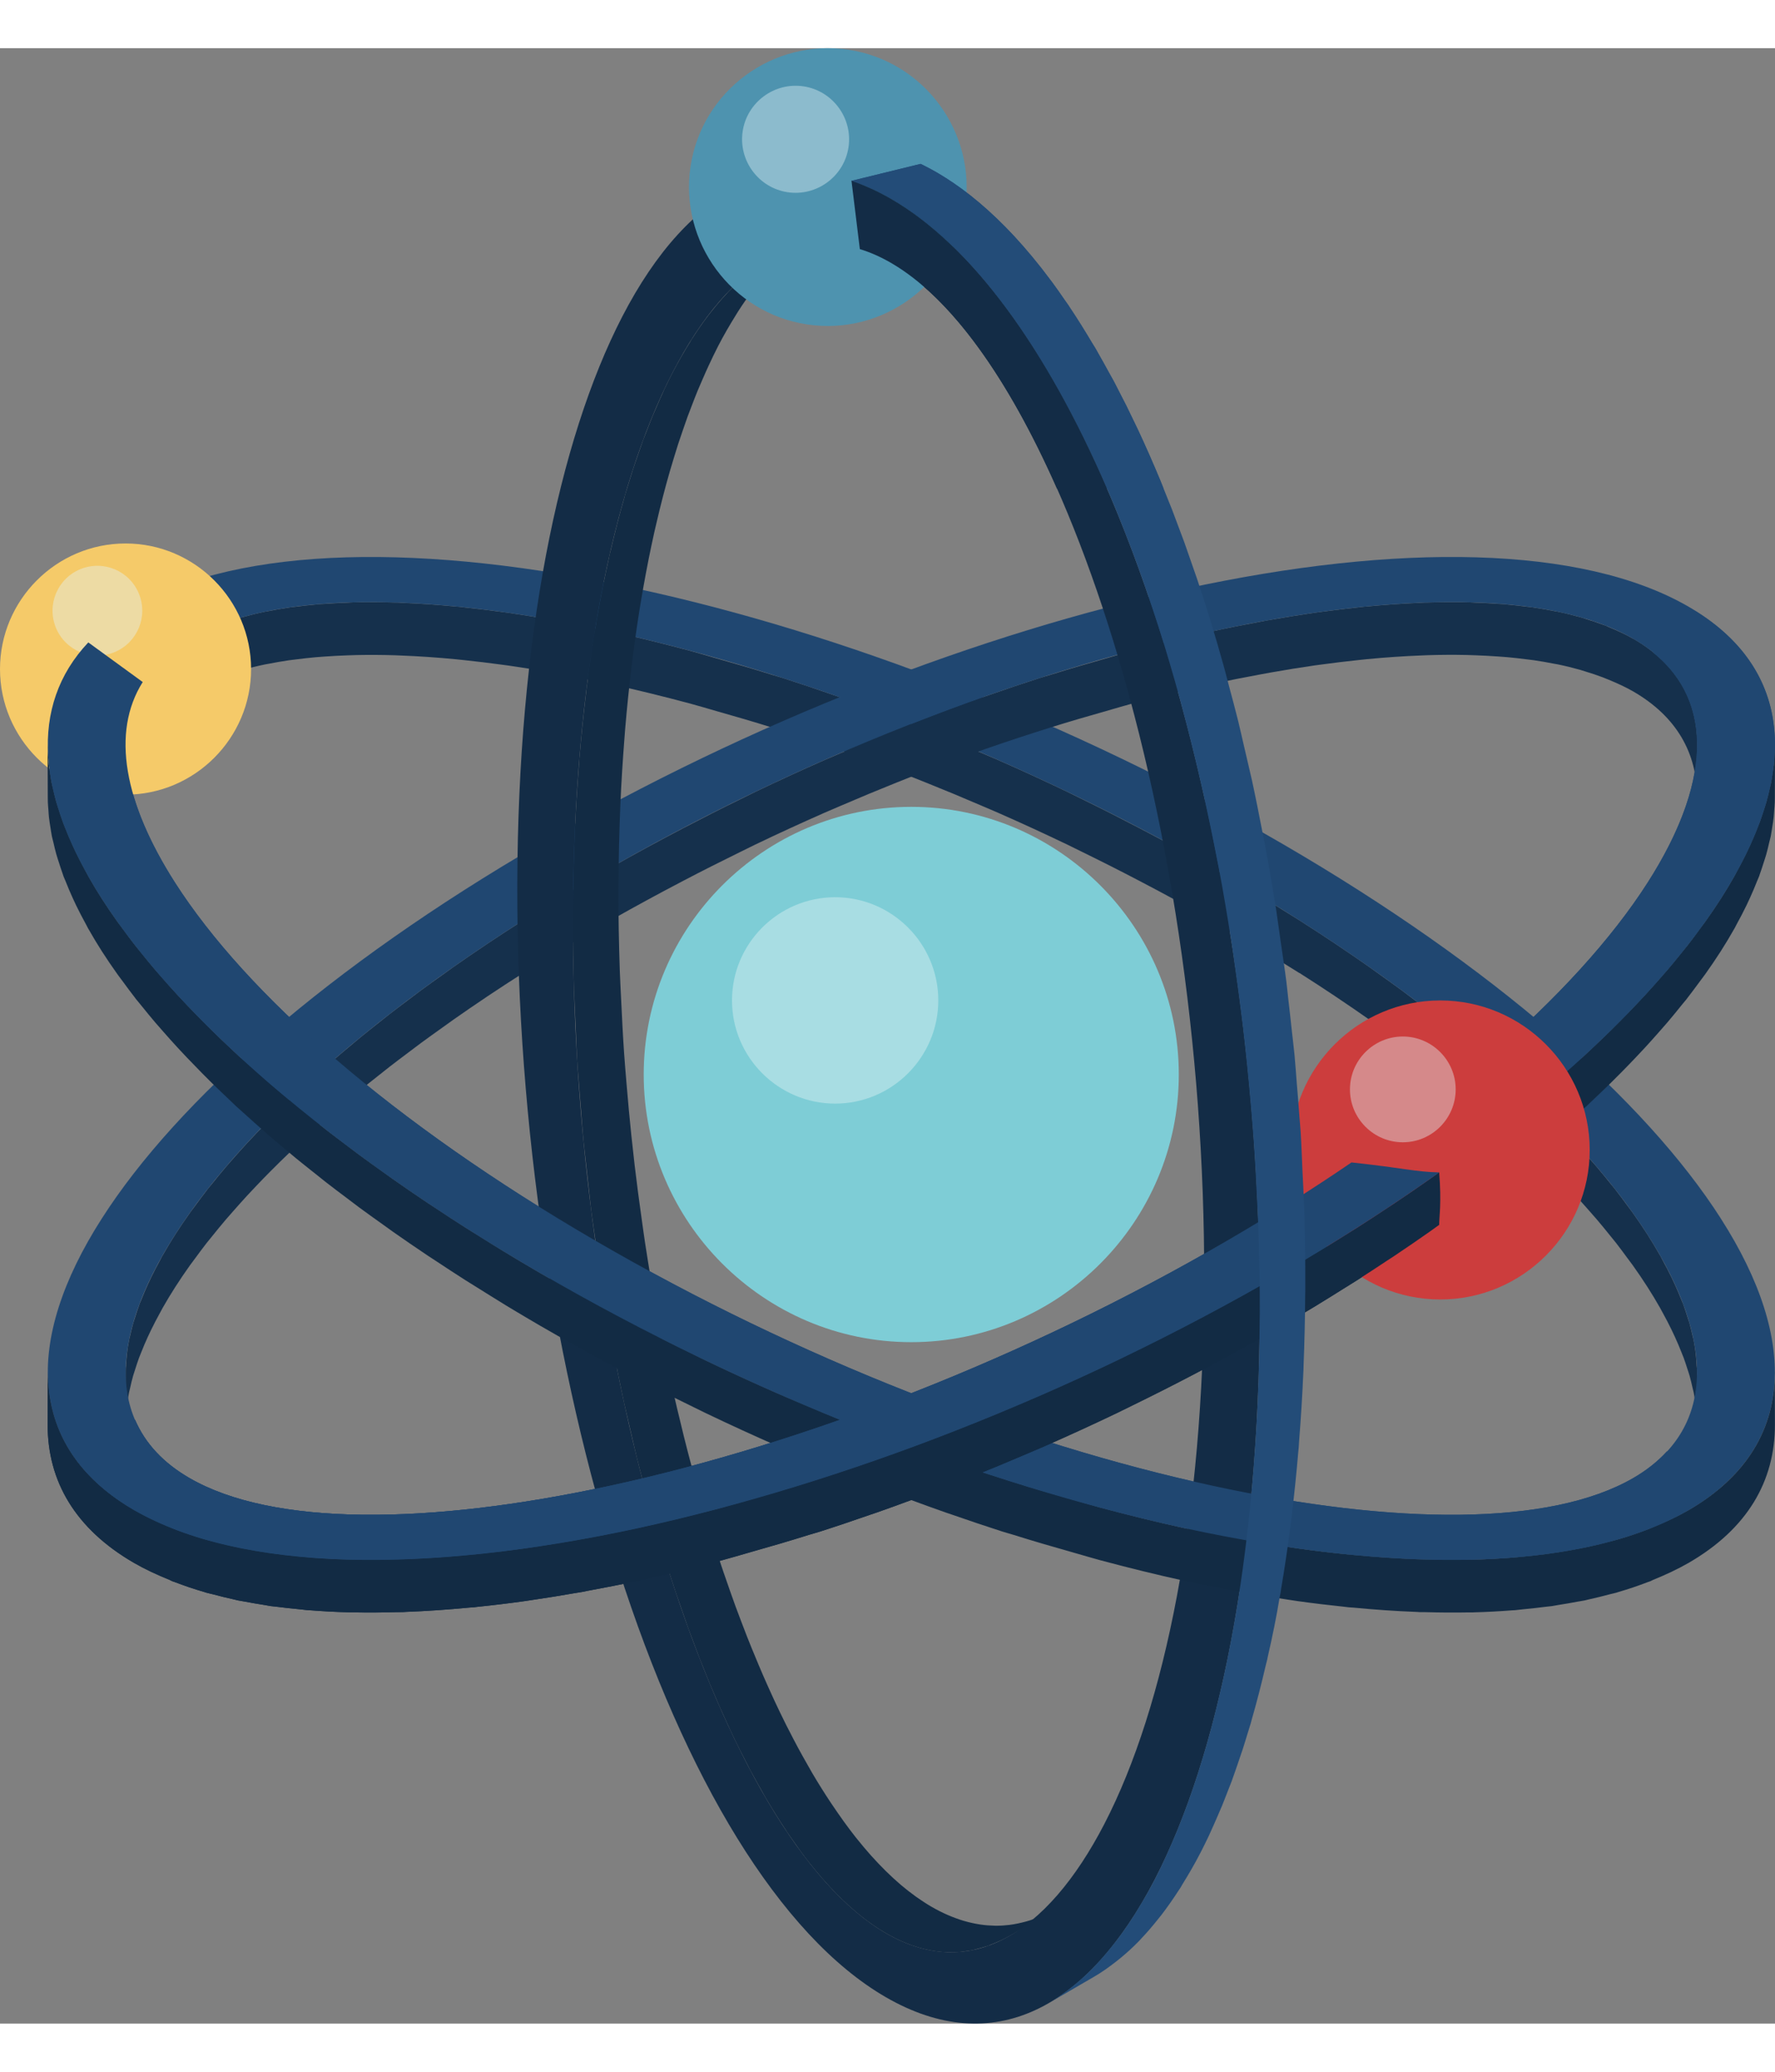
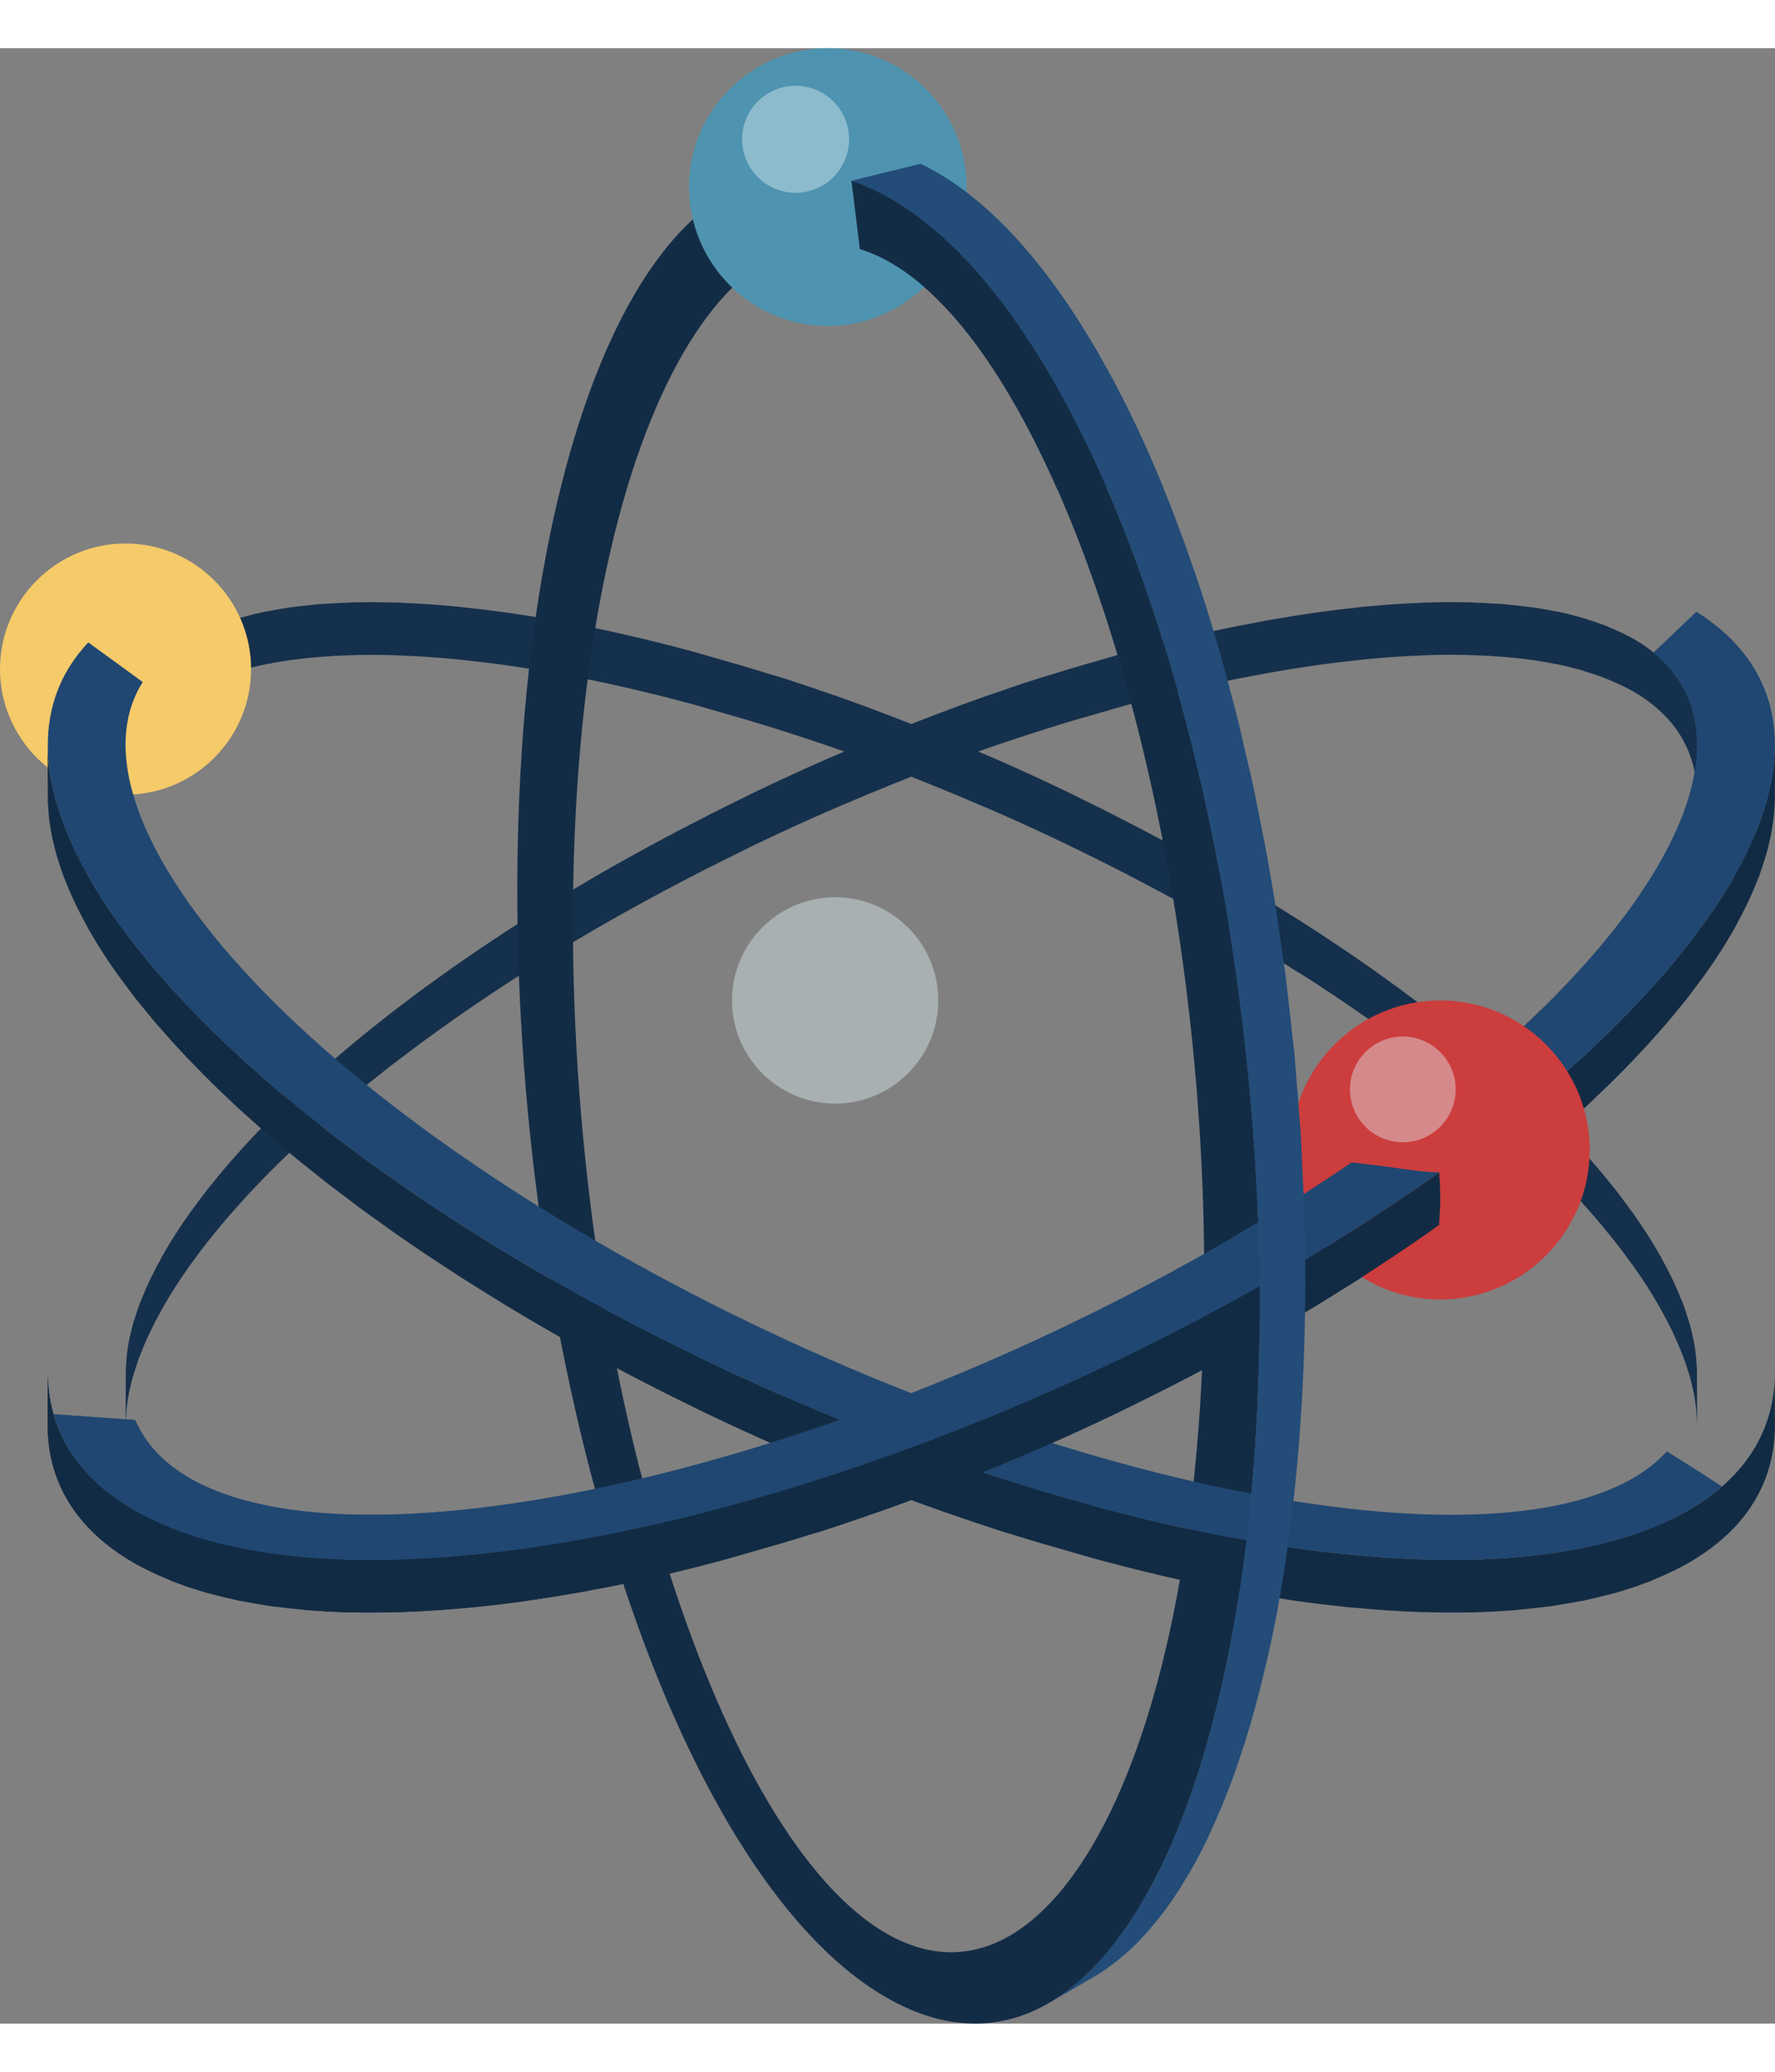
<svg xmlns="http://www.w3.org/2000/svg" xmlns:ns1="http://sodipodi.sourceforge.net/DTD/sodipodi-0.dtd" id="Layer_1" viewBox="0 0 866.979 964.423" ns1:docname="3.svg" width="120" height="140">
  <rect x="0" y="0" width="866.979" height="964.423" fill="#808080" stroke="none" />
  <defs id="defs1322">
    <style id="style1320">.cls-1{fill:#122b44;}.cls-2{fill:#204771;}.cls-3{fill:#132c46;}.cls-4{fill:#234c78;}.cls-5{fill:#15304c;}.cls-6,.cls-7,.cls-8,.cls-9,.cls-10{fill-rule:evenodd;}.cls-6,.cls-11{fill:#e2f4f6;opacity:.42;}.cls-7{fill:#4e93af;}.cls-8{fill:#cc3d3d;}.cls-9{fill:#7ecdd6;}.cls-10{fill:#f5ca69;}</style>
  </defs>
  <g id="g1328" transform="translate(-157.76,-225.631)">
    <path class="cls-5" d="m 792.52,677.16 c 5.93,3.77 11.75,7.56 17.44,11.36 0.19,0.13 0.36,0.25 0.55,0.38 5.49,3.67 10.86,7.35 16.11,11.04 1.79,1.26 3.5,2.52 5.26,3.77 3.58,2.56 7.17,5.11 10.64,7.67 2.07,1.53 4.05,3.05 6.08,4.58 3.05,2.3 6.12,4.59 9.08,6.89 2.09,1.62 4.09,3.24 6.13,4.86 2.78,2.21 5.58,4.42 8.27,6.62 2.04,1.67 4,3.34 5.99,5 2.56,2.14 5.12,4.29 7.6,6.43 1.98,1.71 3.89,3.42 5.81,5.13 2.37,2.1 4.73,4.2 7.01,6.29 1.74,1.6 3.43,3.2 5.13,4.79 2.57,2.42 5.1,4.83 7.56,7.24 1.64,1.6 3.24,3.2 4.83,4.8 2.36,2.38 4.66,4.74 6.9,7.11 1.5,1.58 3.01,3.16 4.46,4.73 2.24,2.42 4.38,4.83 6.5,7.23 1.3,1.47 2.62,2.95 3.87,4.42 2.28,2.67 4.44,5.33 6.57,7.98 0.94,1.17 1.94,2.35 2.85,3.52 1.89,2.42 3.64,4.81 5.4,7.2 0.88,1.2 1.84,2.42 2.69,3.61 2.55,3.57 4.95,7.12 7.2,10.63 2.18,3.39 4.18,6.74 6.07,10.05 0.52,0.92 0.98,1.81 1.48,2.72 1.5,2.72 2.91,5.42 4.2,8.09 0.55,1.12 1.07,2.23 1.58,3.34 1.23,2.66 2.34,5.3 3.36,7.9 0.34,0.86 0.72,1.73 1.03,2.57 0.65,1.77 1.2,3.51 1.76,5.26 0.36,1.12 0.77,2.25 1.08,3.36 0.55,1.93 0.98,3.81 1.41,5.7 0.2,0.86 0.45,1.74 0.62,2.6 0.86,4.32 1.3,8.49 1.48,12.57 0.04,1.01 0.16,2.05 0.17,3.04 l -0.07,-25.73 c 0,-0.63 -0.01,-1.27 -0.03,-1.91 -0.01,-0.36 -0.12,-0.76 -0.13,-1.13 -0.18,-4.08 -0.63,-8.25 -1.49,-12.57 0,-0.05 0,-0.09 -0.02,-0.14 -0.16,-0.78 -0.41,-1.59 -0.59,-2.38 -0.43,-1.91 -0.87,-3.82 -1.43,-5.78 -0.32,-1.1 -0.73,-2.24 -1.08,-3.36 -0.56,-1.74 -1.1,-3.48 -1.76,-5.25 -0.09,-0.24 -0.15,-0.47 -0.24,-0.71 -0.23,-0.61 -0.56,-1.26 -0.8,-1.87 -1.02,-2.6 -2.13,-5.23 -3.36,-7.9 -0.51,-1.1 -1.03,-2.21 -1.57,-3.32 -1.31,-2.68 -2.72,-5.4 -4.23,-8.14 -0.36,-0.65 -0.63,-1.28 -1,-1.93 -0.14,-0.25 -0.31,-0.5 -0.45,-0.75 -1.89,-3.32 -3.9,-6.67 -6.08,-10.07 -2.25,-3.51 -4.66,-7.06 -7.21,-10.64 -0.83,-1.16 -1.75,-2.34 -2.61,-3.5 -1.78,-2.42 -3.56,-4.84 -5.47,-7.29 -0.15,-0.19 -0.28,-0.38 -0.43,-0.58 -0.77,-0.97 -1.64,-1.96 -2.42,-2.94 -2.13,-2.65 -4.29,-5.3 -6.57,-7.98 -1.25,-1.47 -2.58,-2.94 -3.87,-4.42 -2.12,-2.4 -4.26,-4.81 -6.5,-7.23 -1.46,-1.58 -2.96,-3.16 -4.46,-4.74 -2.24,-2.35 -4.53,-4.71 -6.88,-7.08 -1.6,-1.61 -3.21,-3.22 -4.86,-4.84 -2.45,-2.4 -4.97,-4.8 -7.53,-7.21 -1.09,-1.02 -2.09,-2.04 -3.2,-3.07 -0.62,-0.58 -1.3,-1.16 -1.93,-1.74 -2.29,-2.1 -4.66,-4.21 -7.04,-6.32 -1.91,-1.7 -3.8,-3.39 -5.77,-5.09 -2.46,-2.13 -5.01,-4.26 -7.56,-6.4 -2.02,-1.69 -4.01,-3.38 -6.07,-5.07 -2.68,-2.19 -5.45,-4.38 -8.21,-6.58 -2.05,-1.62 -4.05,-3.25 -6.14,-4.87 -2.98,-2.31 -6.06,-4.62 -9.14,-6.93 -2.02,-1.52 -3.98,-3.03 -6.04,-4.55 -3.48,-2.56 -7.07,-5.12 -10.66,-7.68 -1.76,-1.25 -3.46,-2.51 -5.25,-3.76 -5.26,-3.69 -10.63,-7.37 -16.12,-11.04 -0.19,-0.13 -0.36,-0.25 -0.55,-0.38 -5.69,-3.8 -11.51,-7.59 -17.44,-11.36 -1.84,-1.17 -3.75,-2.33 -5.61,-3.49 -4.14,-2.6 -8.27,-5.19 -12.52,-7.77 -0.3,-0.18 -0.58,-0.37 -0.88,-0.55 -5.37,-3.26 -10.84,-6.5 -16.39,-9.72 -11.09,-6.44 -22.31,-12.61 -33.58,-18.64 -3.15,-1.69 -6.31,-3.33 -9.47,-4.99 -9.08,-4.75 -18.18,-9.36 -27.33,-13.83 -2.49,-1.21 -4.96,-2.47 -7.45,-3.67 -11.31,-5.42 -22.64,-10.63 -33.99,-15.62 -2.61,-1.15 -5.22,-2.23 -7.83,-3.35 -9.14,-3.94 -18.27,-7.73 -27.39,-11.38 -3.16,-1.26 -6.3,-2.53 -9.45,-3.75 -11.38,-4.43 -22.73,-8.7 -34,-12.66 -0.42,-0.15 -0.84,-0.28 -1.26,-0.42 -8.5,-2.97 -16.97,-5.83 -25.38,-8.53 -1.71,-0.55 -3.37,-0.96 -5.08,-1.5 -9.13,-2.87 -18.12,-5.47 -27.1,-8.02 -4.33,-1.22 -8.7,-2.57 -12.98,-3.71 -13.17,-3.52 -26.17,-6.73 -38.89,-9.49 -8,-1.74 -15.84,-3.27 -23.6,-4.7 -0.94,-0.17 -1.92,-0.4 -2.86,-0.57 -0.75,-0.14 -1.47,-0.22 -2.21,-0.36 -7.2,-1.27 -14.31,-2.43 -21.28,-3.43 -1.01,-0.14 -1.99,-0.26 -3,-0.4 -6.2,-0.85 -12.29,-1.58 -18.28,-2.21 -0.93,-0.1 -1.91,-0.25 -2.84,-0.34 -0.46,-0.05 -0.88,-0.05 -1.35,-0.09 -9.18,-0.89 -18.07,-1.49 -26.68,-1.82 -0.57,-0.02 -1.21,-0.1 -1.78,-0.12 -0.44,-0.01 -0.85,0 -1.29,0 -6.41,-0.2 -12.63,-0.23 -18.68,-0.11 -0.5,0.01 -1.04,-0.02 -1.54,0 -0.96,0.02 -1.84,0.11 -2.8,0.15 -3.85,0.13 -7.62,0.33 -11.3,0.59 -0.91,0.07 -1.9,0.07 -2.81,0.15 -0.59,0.05 -1.13,0.14 -1.72,0.19 -3.12,0.28 -6.15,0.63 -9.15,1.01 -1.02,0.13 -2.12,0.21 -3.12,0.35 -0.26,0.04 -0.5,0.09 -0.76,0.13 -3.45,0.5 -6.79,1.09 -10.05,1.74 -0.52,0.1 -1.08,0.17 -1.59,0.27 -0.04,0 -0.08,0.02 -0.12,0.03 -3.81,0.79 -7.46,1.69 -11,2.69 -0.17,0.05 -0.36,0.08 -0.54,0.13 -0.65,0.19 -1.22,0.43 -1.87,0.63 -2.95,0.89 -5.81,1.84 -8.56,2.88 -0.48,0.18 -1.02,0.32 -1.49,0.5 -0.5,0.2 -0.9,0.46 -1.4,0.67 -4.22,1.73 -8.26,3.58 -11.92,5.69 -21.26,12.28 -31.29,30.16 -31.23,51.87 l 0.07,25.73 c -0.06,-21.71 9.96,-39.59 31.23,-51.87 3.66,-2.11 7.7,-3.96 11.92,-5.69 0.96,-0.39 1.9,-0.79 2.89,-1.17 2.74,-1.04 5.6,-1.99 8.55,-2.88 0.82,-0.25 1.58,-0.53 2.42,-0.76 3.53,-0.99 7.19,-1.9 10.99,-2.69 0.56,-0.12 1.17,-0.2 1.73,-0.31 3.26,-0.64 6.58,-1.23 10.03,-1.73 1.26,-0.18 2.59,-0.31 3.88,-0.48 2.99,-0.38 6.02,-0.73 9.15,-1.01 1.49,-0.13 3.01,-0.23 4.53,-0.34 3.69,-0.27 7.45,-0.46 11.3,-0.59 1.44,-0.05 2.87,-0.11 4.33,-0.14 6.05,-0.12 12.27,-0.09 18.68,0.11 1.01,0.03 2.04,0.09 3.06,0.13 8.61,0.33 17.5,0.93 26.68,1.82 1.39,0.13 2.79,0.29 4.19,0.44 5.99,0.63 12.07,1.36 18.27,2.21 1.01,0.14 2,0.25 3.01,0.4 6.96,0.99 14.07,2.16 21.27,3.43 1.68,0.3 3.38,0.61 5.08,0.93 7.76,1.43 15.6,2.96 23.59,4.7 12.72,2.76 25.73,5.98 38.89,9.49 4.28,1.14 8.66,2.49 12.97,3.71 8.98,2.54 17.99,5.15 27.12,8.02 10.08,3.17 20.2,6.45 30.42,10.02 0.44,0.15 0.87,0.29 1.31,0.44 11.27,3.96 22.62,8.23 33.99,12.65 3.16,1.23 6.32,2.5 9.48,3.77 9.1,3.64 18.22,7.43 27.34,11.36 2.62,1.13 5.24,2.21 7.86,3.37 11.34,4.99 22.67,10.19 33.96,15.61 2.51,1.2 5,2.47 7.5,3.69 9.13,4.46 18.24,9.07 27.3,13.81 3.16,1.65 6.32,3.3 9.47,4.99 11.27,6.03 22.49,12.2 33.58,18.64 5.86,3.41 11.61,6.83 17.27,10.27 4.25,2.58 8.38,5.18 12.52,7.77 1.86,1.17 3.78,2.33 5.61,3.49 z" id="path1324" />
-     <path class="cls-2" d="M 998.26,796.97 C 961.46,739.45 887.19,673.96 784.28,614.16 681.29,554.31 568.48,511.07 469.37,489.62 c -103.76,-22.57 -194,-21.41 -246.07,8.66 -52.15,30.11 -54.38,82.33 -15.83,142.55 36.8,57.43 111.07,122.91 214.06,182.76 102.91,59.8 215.72,103.04 314.82,124.59 103.76,22.48 193.92,21.36 246.07,-8.75 52.07,-30.06 54.38,-82.33 15.83,-142.46 z M 955.44,923.75 C 914.89,947.16 839.29,946.83 749.81,927.43 655.68,907 547.92,865.58 448.7,807.91 349.47,750.25 278.24,687.65 243.27,633.06 c -33.21,-51.89 -33.53,-95.69 7.02,-119.1 40.47,-23.36 116.15,-23.08 205.55,-3.63 94.13,20.43 201.97,61.9 301.19,119.56 99.23,57.66 170.38,120.21 205.35,174.81 33.29,51.85 33.53,95.69 -6.94,119.05 z" id="path1326" />
  </g>
  <g id="g1334" transform="translate(-157.76,-225.631)">
    <path class="cls-5" d="m 955.49,513.96 c -3.66,-2.11 -7.7,-3.96 -11.92,-5.69 -0.49,-0.2 -0.9,-0.47 -1.4,-0.67 -0.47,-0.18 -1.01,-0.32 -1.49,-0.5 -2.74,-1.04 -5.6,-1.99 -8.55,-2.88 -0.65,-0.19 -1.22,-0.44 -1.87,-0.63 -0.17,-0.05 -0.37,-0.08 -0.54,-0.13 -3.53,-0.99 -7.19,-1.9 -10.99,-2.69 -0.04,0 -0.08,-0.02 -0.12,-0.03 -0.51,-0.1 -1.07,-0.17 -1.59,-0.27 -3.26,-0.65 -6.59,-1.24 -10.04,-1.74 -0.26,-0.04 -0.5,-0.09 -0.76,-0.13 -1.01,-0.14 -2.1,-0.22 -3.13,-0.35 -2.99,-0.38 -6.02,-0.73 -9.14,-1.01 -0.59,-0.05 -1.13,-0.14 -1.72,-0.19 -0.91,-0.08 -1.89,-0.08 -2.81,-0.15 -3.69,-0.27 -7.45,-0.46 -11.3,-0.59 -0.95,-0.03 -1.83,-0.12 -2.8,-0.15 -0.49,-0.01 -1.04,0.02 -1.54,0 -6.05,-0.12 -12.27,-0.09 -18.68,0.11 -0.44,0.01 -0.84,0 -1.29,0 -0.57,0.02 -1.2,0.1 -1.77,0.12 -8.61,0.33 -17.5,0.93 -26.67,1.82 -0.46,0.04 -0.88,0.05 -1.35,0.09 -0.93,0.09 -1.91,0.25 -2.84,0.34 -5.99,0.63 -12.07,1.36 -18.27,2.21 -1.01,0.14 -1.99,0.25 -3,0.4 -6.97,1 -14.08,2.16 -21.28,3.43 -0.75,0.13 -1.46,0.22 -2.22,0.36 -0.94,0.17 -1.92,0.4 -2.87,0.57 -7.76,1.43 -15.6,2.96 -23.59,4.7 -12.72,2.76 -25.73,5.98 -38.89,9.49 -4.28,1.14 -8.65,2.49 -12.97,3.71 -8.99,2.54 -17.99,5.15 -27.12,8.02 -1.71,0.54 -3.36,0.95 -5.07,1.5 -8.4,2.69 -16.86,5.55 -25.34,8.52 -0.44,0.15 -0.87,0.29 -1.31,0.44 -11.27,3.95 -22.61,8.23 -33.98,12.65 -3.16,1.23 -6.32,2.5 -9.48,3.77 -9.11,3.64 -18.22,7.43 -27.35,11.36 -2.63,1.13 -5.24,2.21 -7.87,3.37 -11.34,4.99 -22.67,10.19 -33.98,15.62 -2.49,1.2 -4.96,2.45 -7.45,3.67 -9.15,4.47 -18.26,9.08 -27.34,13.83 -3.16,1.65 -6.31,3.29 -9.45,4.98 -11.27,6.03 -22.5,12.2 -33.59,18.65 -5.55,3.23 -11.02,6.47 -16.39,9.72 -0.31,0.18 -0.59,0.37 -0.9,0.56 -4.17,2.53 -8.23,5.08 -12.29,7.63 -1.94,1.21 -3.93,2.42 -5.84,3.64 -5.92,3.77 -11.74,7.56 -17.42,11.35 -0.19,0.13 -0.38,0.26 -0.57,0.39 -5.47,3.66 -10.84,7.33 -16.08,11.01 -1.84,1.29 -3.59,2.58 -5.39,3.87 -3.54,2.53 -7.09,5.05 -10.53,7.58 -2.05,1.52 -4.02,3.03 -6.04,4.55 -3.07,2.31 -6.16,4.62 -9.14,6.93 -2.09,1.62 -4.1,3.25 -6.14,4.87 -2.76,2.19 -5.54,4.38 -8.21,6.58 -2.07,1.69 -4.06,3.38 -6.07,5.07 -2.55,2.14 -5.1,4.27 -7.56,6.4 -1.96,1.7 -3.86,3.39 -5.77,5.09 -2.37,2.11 -4.74,4.22 -7.04,6.32 -0.63,0.58 -1.31,1.16 -1.93,1.74 -1.11,1.03 -2.11,2.04 -3.2,3.07 -2.56,2.41 -5.08,4.81 -7.53,7.21 -1.65,1.61 -3.26,3.22 -4.86,4.84 -2.35,2.37 -4.64,4.73 -6.88,7.08 -1.51,1.58 -3.01,3.16 -4.46,4.74 -2.24,2.42 -4.38,4.83 -6.5,7.23 -1.3,1.47 -2.62,2.95 -3.87,4.42 -2.28,2.68 -4.44,5.33 -6.57,7.98 -0.79,0.98 -1.66,1.97 -2.42,2.94 -0.15,0.19 -0.28,0.38 -0.43,0.58 -1.91,2.45 -3.69,4.87 -5.47,7.29 -0.86,1.17 -1.78,2.34 -2.61,3.5 -2.55,3.58 -4.96,7.13 -7.21,10.64 -2.18,3.39 -4.19,6.74 -6.08,10.07 -0.14,0.25 -0.31,0.5 -0.45,0.75 -0.37,0.65 -0.65,1.28 -1,1.93 -1.51,2.74 -2.92,5.45 -4.23,8.14 -0.54,1.11 -1.07,2.22 -1.57,3.32 -1.23,2.66 -2.34,5.29 -3.36,7.9 -0.24,0.62 -0.57,1.26 -0.8,1.87 -0.09,0.24 -0.15,0.47 -0.24,0.71 -0.66,1.79 -1.21,3.54 -1.77,5.3 -0.35,1.1 -0.75,2.22 -1.07,3.3 -0.56,1.97 -1,3.89 -1.44,5.82 -0.18,0.78 -0.43,1.58 -0.58,2.35 0,0.05 0,0.09 -0.02,0.14 -0.86,4.32 -1.3,8.49 -1.48,12.56 -0.02,0.37 -0.12,0.77 -0.13,1.14 -0.02,0.64 -0.03,1.28 -0.03,1.91 l -0.07,25.73 c 0,-1 0.12,-2.03 0.17,-3.04 0.18,-4.07 0.63,-8.25 1.48,-12.57 0.17,-0.85 0.43,-1.74 0.62,-2.6 0.43,-1.89 0.85,-3.77 1.41,-5.7 0.32,-1.1 0.73,-2.24 1.08,-3.36 0.56,-1.74 1.1,-3.48 1.76,-5.26 0.31,-0.85 0.69,-1.72 1.03,-2.57 1.02,-2.61 2.14,-5.25 3.37,-7.92 0.51,-1.1 1.03,-2.2 1.57,-3.31 1.31,-2.68 2.72,-5.39 4.23,-8.13 0.49,-0.9 0.94,-1.78 1.46,-2.69 1.89,-3.32 3.9,-6.67 6.08,-10.06 2.25,-3.51 4.66,-7.06 7.2,-10.63 0.84,-1.18 1.78,-2.38 2.65,-3.56 1.77,-2.41 3.54,-4.82 5.45,-7.26 0.89,-1.14 1.87,-2.3 2.79,-3.44 2.15,-2.68 4.33,-5.36 6.64,-8.06 1.24,-1.45 2.55,-2.91 3.83,-4.37 2.13,-2.42 4.29,-4.85 6.54,-7.29 1.44,-1.56 2.93,-3.13 4.42,-4.7 2.25,-2.37 4.56,-4.75 6.93,-7.13 1.58,-1.59 3.19,-3.19 4.82,-4.79 2.46,-2.41 5,-4.83 7.57,-7.25 1.69,-1.59 3.37,-3.18 5.11,-4.78 2.29,-2.1 4.66,-4.21 7.03,-6.31 1.91,-1.7 3.81,-3.4 5.78,-5.1 2.48,-2.14 5.04,-4.29 7.61,-6.44 2,-1.67 3.96,-3.35 6.01,-5.02 2.69,-2.21 5.49,-4.41 8.27,-6.62 2.03,-1.61 4.03,-3.23 6.11,-4.84 2.98,-2.31 6.06,-4.62 9.14,-6.93 2.02,-1.52 3.98,-3.03 6.04,-4.55 3.48,-2.56 7.07,-5.12 10.66,-7.68 1.76,-1.26 3.46,-2.51 5.25,-3.76 5.25,-3.69 10.63,-7.37 16.11,-11.04 0.19,-0.13 0.36,-0.25 0.55,-0.38 5.69,-3.8 11.51,-7.59 17.44,-11.36 1.84,-1.17 3.75,-2.33 5.61,-3.49 4.14,-2.59 8.27,-5.19 12.52,-7.77 5.67,-3.44 11.41,-6.86 17.27,-10.27 11.09,-6.44 22.31,-12.61 33.58,-18.64 3.15,-1.69 6.31,-3.33 9.47,-4.99 9.06,-4.74 18.16,-9.34 27.3,-13.81 2.5,-1.22 4.99,-2.49 7.5,-3.69 11.3,-5.42 22.63,-10.62 33.96,-15.61 2.62,-1.15 5.24,-2.24 7.86,-3.37 9.12,-3.93 18.24,-7.72 27.34,-11.36 3.16,-1.26 6.32,-2.54 9.48,-3.77 11.37,-4.43 22.72,-8.7 33.99,-12.65 0.44,-0.15 0.87,-0.29 1.31,-0.44 10.21,-3.57 20.34,-6.85 30.42,-10.02 9.13,-2.87 18.14,-5.48 27.12,-8.02 4.32,-1.22 8.69,-2.57 12.97,-3.71 13.16,-3.52 26.17,-6.73 38.89,-9.49 7.99,-1.74 15.83,-3.27 23.59,-4.7 1.7,-0.31 3.4,-0.63 5.08,-0.93 7.2,-1.27 14.31,-2.43 21.27,-3.43 1.02,-0.14 2,-0.26 3.01,-0.4 6.2,-0.85 12.28,-1.58 18.27,-2.21 1.4,-0.15 2.8,-0.3 4.19,-0.44 9.18,-0.89 18.07,-1.49 26.67,-1.82 1.02,-0.04 2.06,-0.1 3.06,-0.13 6.41,-0.2 12.63,-0.23 18.68,-0.11 1.46,0.03 2.89,0.09 4.33,0.14 3.85,0.13 7.62,0.33 11.3,0.59 1.51,0.11 3.04,0.21 4.53,0.34 3.12,0.28 6.15,0.63 9.15,1.01 1.29,0.16 2.61,0.29 3.88,0.48 3.45,0.5 6.79,1.09 10.05,1.74 0.56,0.11 1.16,0.19 1.71,0.3 3.81,0.79 7.46,1.69 10.99,2.69 0.83,0.23 1.6,0.52 2.42,0.76 2.95,0.89 5.81,1.84 8.55,2.88 0.99,0.37 1.93,0.78 2.89,1.17 4.22,1.73 8.26,3.58 11.92,5.69 21.26,12.28 31.29,30.16 31.23,51.87 l 0.07,-25.73 c 0.06,-21.71 -9.96,-39.59 -31.23,-51.87 z" id="path1330" />
-     <path class="cls-2" d="M 982.48,498.27 C 930.41,468.21 840.17,467.04 736.41,489.61 637.3,511.07 524.5,554.3 421.5,614.15 318.59,673.96 244.32,739.44 207.52,796.96 c -38.55,60.13 -36.25,112.39 15.83,142.46 52.15,30.11 142.31,31.23 246.07,8.75 C 568.53,926.62 681.33,883.38 784.24,823.58 887.23,763.73 961.51,698.25 998.3,640.82 1036.85,580.6 1034.63,528.38 982.47,498.27 Z M 962.51,633.05 C 927.54,687.64 856.31,750.24 757.08,807.9 657.85,865.56 550.1,906.98 455.97,927.42 366.49,946.83 290.89,947.15 250.34,923.74 209.87,900.38 210.11,856.54 243.4,804.69 278.37,750.1 349.52,687.55 448.75,629.88 c 99.23,-57.66 207.06,-99.13 301.19,-119.56 89.4,-19.45 165.08,-19.73 205.55,3.63 40.55,23.41 40.23,67.2 7.02,119.1 z" id="path1332" />
  </g>
-   <path class="cls-1" d="m 515.59,908.529 c -3.12,1.81 -6.31,3.22 -9.52,4.44 -0.97,0.37 -1.95,0.72 -2.94,1.04 -1.35,0.43 -2.71,0.8 -4.08,1.12 -1.36,0.32 -2.73,0.63 -4.11,0.84 -0.66,0.1 -1.33,0.21 -1.99,0.29 -2.13,0.25 -4.27,0.4 -6.43,0.39 -0.25,0 -0.51,-0.02 -0.76,-0.02 -2.29,-0.05 -4.6,-0.22 -6.93,-0.57 -0.18,-0.03 -0.37,-0.06 -0.56,-0.09 -2.41,-0.38 -4.84,-0.92 -7.28,-1.63 -0.08,-0.02 -0.17,-0.05 -0.25,-0.07 -2.51,-0.74 -5.03,-1.67 -7.56,-2.76 -0.11,-0.05 -0.22,-0.09 -0.34,-0.14 -2.59,-1.13 -5.19,-2.44 -7.8,-3.95 -2.44,-1.41 -4.86,-2.98 -7.27,-4.69 -0.18,-0.13 -0.36,-0.26 -0.54,-0.39 -2.4,-1.72 -4.78,-3.57 -7.15,-5.58 -0.06,-0.05 -0.12,-0.1 -0.17,-0.15 -2.34,-1.99 -4.66,-4.12 -6.96,-6.38 -0.22,-0.22 -0.44,-0.43 -0.66,-0.65 -2.2,-2.18 -4.39,-4.48 -6.56,-6.9 -0.21,-0.23 -0.42,-0.46 -0.63,-0.7 -2.18,-2.45 -4.34,-5.03 -6.49,-7.71 -0.22,-0.27 -0.44,-0.54 -0.66,-0.81 -1.93,-2.43 -3.83,-4.99 -5.73,-7.6 -1.03,-1.41 -2.05,-2.88 -3.07,-4.35 -1.08,-1.56 -2.16,-3.14 -3.24,-4.75 -3.11,-4.67 -6.18,-9.55 -9.21,-14.69 -0.83,-1.42 -1.65,-2.91 -2.48,-4.37 -1.49,-2.62 -2.98,-5.24 -4.44,-7.97 -1.43,-2.65 -2.84,-5.37 -4.24,-8.12 -0.53,-1.03 -1.06,-2.03 -1.59,-3.08 -1.92,-3.85 -3.82,-7.79 -5.7,-11.81 -0.47,-1.01 -0.93,-2.05 -1.4,-3.07 -1.41,-3.08 -2.81,-6.2 -4.19,-9.38 -0.67,-1.55 -1.34,-3.11 -2,-4.68 -1.18,-2.77 -2.34,-5.59 -3.5,-8.44 -0.76,-1.87 -1.52,-3.75 -2.27,-5.65 -1.03,-2.62 -2.05,-5.29 -3.06,-7.96 -0.89,-2.34 -1.78,-4.68 -2.65,-7.06 -0.87,-2.38 -1.73,-4.81 -2.58,-7.23 -1.09,-3.09 -2.18,-6.19 -3.25,-9.34 -1.42,-4.19 -2.84,-8.39 -4.22,-12.69 -3.52,-10.98 -6.85,-22.32 -10.02,-33.9 -0.51,-1.84 -0.97,-3.74 -1.47,-5.6 -2.43,-9.09 -4.74,-18.36 -6.95,-27.76 -0.72,-3.08 -1.46,-6.16 -2.16,-9.27 -2.47,-10.99 -4.82,-22.14 -6.98,-33.49 -0.11,-0.58 -0.24,-1.14 -0.35,-1.72 -2.25,-11.93 -4.26,-24.09 -6.14,-36.36 -0.61,-3.96 -1.13,-7.98 -1.7,-11.97 -1.22,-8.6 -2.36,-17.25 -3.39,-25.97 -0.56,-4.77 -1.09,-9.56 -1.59,-14.36 -0.87,-8.29 -1.63,-16.63 -2.33,-25 -0.42,-5.01 -0.85,-10.01 -1.2,-15.05 -0.6,-8.69 -1.04,-17.43 -1.45,-26.19 -0.22,-4.73 -0.5,-9.45 -0.66,-14.19 -0.44,-13.23 -0.71,-26.5 -0.67,-39.78 0,-1.44 0.04,-2.83 0.05,-4.26 0.08,-11.59 0.34,-22.97 0.79,-34.1 0.03,-0.79 0.05,-1.61 0.08,-2.4 0.48,-11.3 1.19,-22.3 2.03,-33.09 0.12,-1.47 0.21,-2.97 0.34,-4.43 0.88,-10.5 1.95,-20.72 3.16,-30.69 0.2,-1.62 0.39,-3.24 0.6,-4.85 1.27,-9.91 2.7,-19.53 4.29,-28.88 0.26,-1.51 0.52,-3.02 0.79,-4.51 1.66,-9.38 3.47,-18.47 5.43,-27.24 0.3,-1.32 0.61,-2.6 0.91,-3.91 2.06,-8.89 4.27,-17.48 6.64,-25.68 0.65,-2.23 1.31,-4.41 1.98,-6.6 0.69,-2.25 1.37,-4.51 2.08,-6.71 0.78,-2.4 1.59,-4.71 2.39,-7.04 0.73,-2.12 1.46,-4.26 2.21,-6.32 0.77,-2.11 1.57,-4.13 2.36,-6.18 0.88,-2.27 1.75,-4.55 2.66,-6.74 0.82,-1.98 1.66,-3.87 2.5,-5.79 0.92,-2.11 1.85,-4.23 2.8,-6.27 1.52,-3.26 3.06,-6.48 4.64,-9.55 2.74,-5.29 5.59,-10.19 8.5,-14.86 0.41,-0.66 0.81,-1.35 1.23,-2 2.45,-3.82 4.96,-7.41 7.51,-10.78 0.56,-0.74 1.13,-1.44 1.7,-2.16 2.37,-3.01 4.78,-5.85 7.24,-8.46 0.34,-0.36 0.67,-0.77 1.02,-1.12 2.7,-2.8 5.46,-5.31 8.26,-7.62 0.66,-0.54 1.32,-1.06 1.98,-1.58 2.86,-2.23 5.76,-4.31 8.71,-6.02 L 374.7,103.699 c -2.95,1.72 -5.85,3.79 -8.71,6.03 -0.66,0.51 -1.31,1.03 -1.96,1.57 -2.8,2.32 -5.57,4.83 -8.27,7.63 -0.34,0.35 -0.66,0.75 -1,1.11 -2.46,2.62 -4.87,5.46 -7.25,8.47 -0.57,0.72 -1.14,1.41 -1.7,2.16 -2.56,3.37 -5.07,6.96 -7.51,10.78 -0.15,0.24 -0.32,0.43 -0.47,0.67 -0.26,0.41 -0.5,0.91 -0.76,1.32 -2.91,4.67 -5.76,9.57 -8.5,14.86 -1.32,2.55 -2.61,5.16 -3.89,7.84 -0.26,0.54 -0.5,1.14 -0.75,1.69 -0.96,2.05 -1.89,4.19 -2.82,6.32 -0.83,1.9 -1.66,3.77 -2.47,5.73 -0.91,2.21 -1.79,4.51 -2.68,6.79 -0.59,1.53 -1.21,2.97 -1.79,4.53 -0.19,0.52 -0.37,1.09 -0.57,1.62 -0.76,2.08 -1.49,4.23 -2.22,6.37 -0.8,2.31 -1.6,4.6 -2.37,6.98 -0.72,2.23 -1.42,4.53 -2.12,6.82 -0.54,1.75 -1.1,3.44 -1.62,5.23 -0.12,0.4 -0.21,0.85 -0.32,1.25 -2.37,8.21 -4.58,16.81 -6.65,25.71 -0.17,0.75 -0.39,1.41 -0.56,2.16 -0.13,0.56 -0.22,1.18 -0.35,1.74 -1.97,8.76 -3.77,17.86 -5.43,27.24 -0.14,0.78 -0.32,1.49 -0.45,2.27 -0.13,0.72 -0.21,1.52 -0.33,2.25 -1.59,9.35 -3.02,18.99 -4.29,28.9 -0.09,0.72 -0.22,1.37 -0.31,2.09 -0.11,0.87 -0.17,1.82 -0.28,2.69 -1.21,10 -2.28,20.23 -3.16,30.76 -0.05,0.53 -0.12,1.03 -0.16,1.56 -0.07,0.9 -0.1,1.88 -0.17,2.79 -0.85,10.81 -1.55,21.84 -2.04,33.16 0,0.21 -0.03,0.4 -0.04,0.62 -0.02,0.55 -0.02,1.14 -0.04,1.69 -0.45,11.18 -0.71,22.6 -0.79,34.25 0,0.65 -0.04,1.27 -0.05,1.93 0,0.75 0,1.5 0,2.26 -0.03,12 0.13,23.99 0.49,35.95 0.04,1.28 0.13,2.54 0.18,3.81 0.16,4.77 0.44,9.5 0.66,14.26 0.3,6.41 0.49,12.84 0.9,19.23 0.15,2.32 0.39,4.6 0.55,6.91 0.35,5.05 0.78,10.06 1.2,15.09 0.39,4.72 0.68,9.49 1.13,14.18 0.34,3.61 0.82,7.15 1.19,10.75 0.51,4.83 1.04,9.64 1.6,14.44 0.37,3.16 0.66,6.37 1.06,9.51 0.7,5.52 1.55,10.92 2.33,16.39 0.57,4 1.1,8.03 1.7,12 0.24,1.57 0.43,3.18 0.67,4.74 1.66,10.55 3.46,20.99 5.4,31.29 0.02,0.11 0.04,0.22 0.06,0.32 0.11,0.59 0.24,1.16 0.35,1.75 1.74,9.16 3.56,18.23 5.5,27.16 0.47,2.14 0.99,4.19 1.47,6.32 0.7,3.11 1.43,6.17 2.15,9.25 0.89,3.8 1.73,7.67 2.66,11.42 1.38,5.56 2.85,10.98 4.31,16.42 0.49,1.83 0.95,3.7 1.45,5.52 0.23,0.82 0.43,1.68 0.66,2.51 2.05,7.4 4.18,14.69 6.37,21.85 0.99,3.22 1.99,6.41 3,9.57 1.06,3.3 2.13,6.57 3.21,9.8 0.33,1 0.69,1.94 1.02,2.93 1.06,3.13 2.14,6.2 3.23,9.27 0.56,1.59 1.1,3.23 1.67,4.79 0.3,0.83 0.62,1.62 0.92,2.45 0.87,2.38 1.76,4.71 2.65,7.05 0.65,1.72 1.29,3.5 1.95,5.2 0.37,0.95 0.76,1.86 1.13,2.81 0.74,1.88 1.49,3.73 2.24,5.58 0.61,1.49 1.2,3.02 1.81,4.49 0.56,1.36 1.14,2.66 1.71,3.99 0.66,1.57 1.33,3.13 2,4.67 0.41,0.95 0.81,1.93 1.23,2.86 0.97,2.2 1.97,4.34 2.95,6.49 0.47,1.03 0.94,2.09 1.42,3.11 0.15,0.32 0.29,0.65 0.44,0.96 1.61,3.43 3.23,6.8 4.88,10.1 0.12,0.24 0.24,0.47 0.36,0.71 0.54,1.09 1.1,2.13 1.65,3.2 1.12,2.2 2.24,4.42 3.37,6.55 0.27,0.51 0.56,0.98 0.83,1.49 1.46,2.72 2.94,5.33 4.43,7.94 0.7,1.22 1.38,2.53 2.08,3.72 0.13,0.23 0.28,0.43 0.41,0.66 3.03,5.15 6.1,10.03 9.21,14.71 0.31,0.46 0.6,1 0.91,1.45 0.76,1.13 1.54,2.17 2.31,3.28 1.02,1.47 2.04,2.94 3.08,4.36 0.4,0.55 0.79,1.15 1.2,1.7 1.33,1.79 2.66,3.55 4,5.25 0.17,0.22 0.35,0.42 0.52,0.64 0.23,0.29 0.46,0.57 0.69,0.85 0.8,1 1.6,2.01 2.41,2.98 1.1,1.32 2.2,2.61 3.3,3.87 0.25,0.28 0.5,0.55 0.75,0.83 0.22,0.25 0.44,0.48 0.66,0.73 0.6,0.67 1.21,1.36 1.82,2.01 1.06,1.14 2.13,2.26 3.19,3.35 0.51,0.52 1.02,1.01 1.53,1.51 0.23,0.22 0.45,0.45 0.68,0.67 0.32,0.32 0.65,0.65 0.98,0.97 1.06,1.02 2.13,2.01 3.2,2.97 0.92,0.83 1.84,1.63 2.76,2.41 0.07,0.06 0.13,0.12 0.2,0.17 0.04,0.03 0.08,0.07 0.12,0.11 1.02,0.86 2.05,1.7 3.07,2.51 0.96,0.75 1.91,1.48 2.87,2.19 0.36,0.26 0.71,0.51 1.07,0.76 0.18,0.13 0.37,0.26 0.55,0.39 0.42,0.3 0.84,0.61 1.26,0.9 0.89,0.61 1.79,1.2 2.69,1.78 0.9,0.57 1.8,1.12 2.7,1.65 0.21,0.12 0.42,0.24 0.62,0.36 0.67,0.39 1.35,0.77 2.02,1.13 0.87,0.47 1.75,0.92 2.62,1.36 0.88,0.43 1.76,0.85 2.63,1.24 0.17,0.08 0.34,0.14 0.52,0.22 0.12,0.05 0.23,0.1 0.35,0.15 0.59,0.26 1.19,0.52 1.78,0.75 0.89,0.36 1.78,0.69 2.68,1.01 0.94,0.33 1.88,0.64 2.81,0.92 0.09,0.03 0.19,0.05 0.28,0.08 0.09,0.03 0.18,0.05 0.27,0.08 0.76,0.22 1.51,0.44 2.27,0.62 1.04,0.26 2.08,0.49 3.11,0.69 0.62,0.12 1.24,0.21 1.87,0.31 0.19,0.03 0.39,0.07 0.58,0.1 0.24,0.04 0.49,0.09 0.73,0.12 1.2,0.16 2.39,0.28 3.59,0.36 0.87,0.06 1.73,0.06 2.6,0.08 0.25,0 0.51,0.02 0.76,0.02 0.2,0 0.4,0.02 0.6,0.02 1.5,0 3,-0.08 4.48,-0.22 0.45,-0.04 0.89,-0.14 1.34,-0.19 0.67,-0.08 1.34,-0.19 2.01,-0.29 0.73,-0.11 1.46,-0.17 2.19,-0.32 0.65,-0.13 1.28,-0.38 1.92,-0.53 1.36,-0.32 2.72,-0.69 4.07,-1.12 0.58,-0.18 1.17,-0.28 1.75,-0.48 0.41,-0.14 0.8,-0.41 1.2,-0.56 3.21,-1.22 6.39,-2.62 9.51,-4.43 l 22.25,-12.93 z" id="path1336" />
  <path class="cls-3" d="m 565.82,282.289 c -32.41,-101.1 -78.46,-178.62 -130.61,-208.73 -52.07,-30.06 -98.49,-5.93 -131.29,57.52 -31.34,60.67 -50.91,157.74 -51.25,276.76 -0.34,119.12 18.62,238.43 49.51,334.94 32.33,101.15 78.46,178.71 130.53,208.78 52.15,30.11 98.49,5.93 131.37,-57.57 31.34,-60.58 50.91,-157.65 51.25,-276.76 0.34,-119.03 -18.62,-238.34 -49.51,-334.94 z m -26.36,584.59 c -28.33,54.71 -66.1,76.88 -106.65,53.47 -40.47,-23.36 -77.99,-89 -105.92,-176.2 -29.37,-91.74 -47.38,-205.86 -47.05,-320.62 0.33,-114.67 18.92,-207.66 48.71,-265.24 28.34,-54.71 66.1,-76.88 106.57,-53.52 40.55,23.41 78.07,89.05 106,176.24 29.37,91.74 47.38,205.86 47.05,320.53 -0.32,114.76 -18.92,207.76 -48.71,265.33 z" id="path1338" />
  <g id="g1344" transform="translate(-157.76,-225.631)">
    <path class="cls-10" d="m 219.08,590.08 c 33.77,0 61.32,-27.55 61.32,-61.32 0,-33.77 -27.55,-61.32 -61.32,-61.32 -33.77,0 -61.32,27.55 -61.32,61.32 0,33.77 27.54,61.32 61.32,61.32 z" id="path1340" />
-     <circle class="cls-11" cx="205.33" cy="500.26" r="21.91" transform="rotate(-22.22,205.31,500.25)" id="circle1342" />
  </g>
  <g id="g1350" transform="translate(-157.76,-225.631)">
-     <path class="cls-9" d="m 602.85,857.38 c 71.98,0 130.68,-58.7 130.68,-130.68 0,-71.98 -58.71,-130.68 -130.68,-130.68 -71.97,0 -130.68,58.71 -130.68,130.68 0,71.97 58.7,130.68 130.68,130.68 z" id="path1346" />
    <path class="cls-6" d="m 565.68,740.91 c 27.75,0 50.38,-22.63 50.38,-50.38 0,-27.75 -22.63,-50.38 -50.38,-50.38 -27.75,0 -50.38,22.63 -50.38,50.38 0,27.75 22.63,50.38 50.38,50.38 z" id="path1348" />
  </g>
  <g id="g1356" transform="translate(-157.76,-225.631)">
    <path class="cls-7" d="m 552,360.5 c 36.93,5.56 71.59,-20.02 77.16,-56.95 5.56,-36.93 -20.02,-71.59 -56.95,-77.16 -36.93,-5.56 -71.59,20.02 -77.16,56.95 -5.56,36.93 20.02,71.59 56.95,77.16 z" id="path1352" />
    <path class="cls-6" d="m 542.46,295.95 c 14.24,2.14 27.6,-7.72 29.74,-21.95 2.14,-14.24 -7.72,-27.6 -21.95,-29.74 -14.23,-2.14 -27.6,7.72 -29.74,21.95 -2.14,14.24 7.72,27.6 21.95,29.74 z" id="path1354" />
  </g>
  <g id="g1362" transform="translate(-157.76,-225.631)">
    <path class="cls-1" d="m 1024.67,871.79 c 0.08,27.7 -13.5,51.06 -42.24,67.65 -5.3,3.06 -11.08,5.74 -17.14,8.2 -0.88,0.36 -1.73,0.75 -2.63,1.1 -4.68,1.81 -9.55,3.46 -14.64,4.93 -1.34,0.39 -2.76,0.72 -4.14,1.08 -3.3,0.88 -6.64,1.72 -10.09,2.47 -1.83,0.39 -3.7,0.75 -5.57,1.11 -3.1,0.59 -6.25,1.14 -9.46,1.64 -1.95,0.3 -3.92,0.59 -5.91,0.85 -3.7,0.49 -7.49,0.9 -11.33,1.26 -1.75,0.16 -3.48,0.36 -5.26,0.49 -6.04,0.47 -12.22,0.81 -18.57,0.98 -0.9,0.02 -1.83,0 -2.73,0.03 -6.79,0.14 -13.77,0.08 -20.88,-0.12 -1.48,-0.04 -2.95,-0.07 -4.45,-0.12 -10.02,-0.38 -20.34,-1.09 -30.9,-2.1 -1.43,-0.14 -2.84,-0.25 -4.28,-0.4 -7.51,-0.77 -15.13,-1.68 -22.89,-2.77 -1.39,-0.19 -2.82,-0.43 -4.21,-0.64 -6.61,-0.97 -13.3,-2.05 -20.06,-3.23 -2.18,-0.38 -4.37,-0.77 -6.57,-1.17 -8.04,-1.48 -16.15,-3.06 -24.37,-4.84 -13.46,-2.93 -27.22,-6.33 -41.13,-10.05 -4.5,-1.2 -9.1,-2.61 -13.64,-3.89 -9.51,-2.69 -19.05,-5.45 -28.7,-8.49 -10.04,-3.16 -20.12,-6.42 -30.27,-9.94 -0.93,-0.32 -1.84,-0.61 -2.77,-0.93 -11.79,-4.13 -23.64,-8.57 -35.52,-13.18 -3.23,-1.25 -6.46,-2.55 -9.69,-3.84 -9.52,-3.79 -19.04,-7.74 -28.57,-11.83 -2.78,-1.19 -5.56,-2.34 -8.33,-3.56 -11.83,-5.19 -23.64,-10.6 -35.4,-16.23 -2.52,-1.21 -5.03,-2.48 -7.55,-3.71 -9.58,-4.67 -19.12,-9.49 -28.62,-14.45 -3.26,-1.7 -6.52,-3.4 -9.77,-5.14 -11.71,-6.26 -23.36,-12.66 -34.86,-19.34 -6.06,-3.52 -11.99,-7.06 -17.85,-10.61 -4.04,-2.45 -7.96,-4.92 -11.89,-7.38 -2.3,-1.44 -4.65,-2.86 -6.91,-4.31 -4.85,-3.09 -9.57,-6.19 -14.26,-9.3 -1.24,-0.82 -2.54,-1.64 -3.78,-2.47 -5.9,-3.94 -11.67,-7.9 -17.32,-11.87 -1.52,-1.07 -2.96,-2.14 -4.46,-3.2 -4.07,-2.89 -8.12,-5.79 -12.05,-8.69 -2.08,-1.53 -4.06,-3.07 -6.1,-4.61 -3.24,-2.44 -6.51,-4.89 -9.66,-7.33 -2.15,-1.67 -4.21,-3.34 -6.31,-5.01 -2.92,-2.32 -5.85,-4.64 -8.68,-6.95 -2.1,-1.72 -4.12,-3.44 -6.17,-5.17 -2.69,-2.26 -5.4,-4.52 -8,-6.78 -2.04,-1.77 -4,-3.53 -5.98,-5.3 -2.48,-2.21 -4.97,-4.41 -7.36,-6.61 -1.76,-1.61 -3.44,-3.22 -5.15,-4.83 -2.77,-2.6 -5.5,-5.21 -8.14,-7.8 -1.7,-1.66 -3.35,-3.33 -5,-4.99 -2.5,-2.52 -4.94,-5.03 -7.32,-7.54 -1.57,-1.65 -3.12,-3.3 -4.64,-4.94 -2.36,-2.56 -4.64,-5.11 -6.87,-7.65 -1.36,-1.55 -2.75,-3.1 -4.07,-4.65 -2.38,-2.79 -4.64,-5.57 -6.87,-8.34 -1.01,-1.26 -2.09,-2.53 -3.07,-3.79 -2,-2.56 -3.86,-5.09 -5.72,-7.62 -0.93,-1.27 -1.93,-2.55 -2.83,-3.81 -2.69,-3.77 -5.24,-7.52 -7.61,-11.23 -2.3,-3.59 -4.43,-7.14 -6.43,-10.67 -0.47,-0.82 -0.87,-1.63 -1.32,-2.45 -1.72,-3.12 -3.33,-6.22 -4.82,-9.28 -0.6,-1.23 -1.16,-2.46 -1.72,-3.68 -1.26,-2.76 -2.42,-5.5 -3.49,-8.22 -0.46,-1.16 -0.95,-2.33 -1.36,-3.48 -0.69,-1.88 -1.28,-3.74 -1.87,-5.6 -0.43,-1.35 -0.9,-2.72 -1.28,-4.06 -0.55,-1.94 -0.98,-3.84 -1.42,-5.75 -0.29,-1.24 -0.63,-2.5 -0.87,-3.73 -0.22,-1.14 -0.36,-2.25 -0.54,-3.38 -0.28,-1.74 -0.57,-3.48 -0.75,-5.18 -0.13,-1.18 -0.18,-2.34 -0.26,-3.51 -0.14,-1.98 -0.3,-3.97 -0.31,-5.91 l 0.07,25.73 c 0,0.76 0.01,1.53 0.04,2.3 0.04,1.19 0.19,2.42 0.27,3.63 0.08,1.16 0.13,2.32 0.26,3.49 0.19,1.72 0.48,3.46 0.76,5.21 0.18,1.12 0.32,2.22 0.54,3.34 0.04,0.21 0.06,0.41 0.1,0.62 0.21,1.04 0.54,2.12 0.78,3.17 0.44,1.89 0.86,3.77 1.4,5.68 0.38,1.35 0.85,2.73 1.29,4.1 0.59,1.85 1.18,3.7 1.86,5.58 0.15,0.41 0.25,0.81 0.41,1.23 0.28,0.74 0.66,1.5 0.95,2.24 1.07,2.72 2.23,5.46 3.49,8.23 0.56,1.22 1.12,2.45 1.72,3.68 1.49,3.07 3.1,6.16 4.82,9.28 0.35,0.64 0.62,1.26 0.98,1.89 0.1,0.18 0.23,0.37 0.33,0.55 2,3.53 4.13,7.08 6.43,10.67 2.38,3.72 4.93,7.46 7.62,11.24 0.87,1.23 1.85,2.48 2.76,3.71 1.88,2.56 3.76,5.12 5.78,7.71 0.18,0.23 0.34,0.46 0.52,0.7 0.8,1.02 1.72,2.07 2.55,3.09 2.23,2.77 4.48,5.54 6.87,8.34 1.32,1.55 2.72,3.11 4.09,4.67 2.23,2.53 4.49,5.07 6.84,7.62 1.52,1.65 3.09,3.3 4.66,4.96 2.38,2.5 4.82,5.01 7.31,7.53 1.65,1.66 3.3,3.32 5,4.99 2.65,2.59 5.38,5.2 8.14,7.8 1.17,1.1 2.25,2.19 3.43,3.29 0.55,0.51 1.16,1.03 1.72,1.54 2.4,2.2 4.88,4.41 7.36,6.61 1.99,1.77 3.94,3.53 5.98,5.29 2.6,2.26 5.31,4.52 8,6.78 2.05,1.72 4.07,3.44 6.17,5.17 2.81,2.3 5.73,4.61 8.63,6.91 2.12,1.69 4.2,3.38 6.37,5.07 3.12,2.43 6.36,4.85 9.58,7.27 2.06,1.55 4.06,3.11 6.16,4.66 3.86,2.85 7.86,5.7 11.85,8.54 1.57,1.12 3.08,2.24 4.67,3.36 5.65,3.97 11.42,7.92 17.32,11.87 1.13,0.75 2.31,1.5 3.45,2.25 4.79,3.17 9.62,6.34 14.57,9.5 2.24,1.43 4.57,2.84 6.84,4.26 3.97,2.48 7.92,4.97 11.98,7.44 0.35,0.21 0.68,0.42 1.02,0.64 5.51,3.34 11.11,6.66 16.8,9.97 11.5,6.68 23.15,13.08 34.86,19.34 3.25,1.74 6.51,3.44 9.77,5.14 9.5,4.96 19.03,9.78 28.62,14.45 2.52,1.23 5.03,2.5 7.55,3.71 11.77,5.63 23.57,11.04 35.4,16.23 2.78,1.22 5.56,2.37 8.34,3.57 9.52,4.09 19.03,8.03 28.54,11.82 3.24,1.29 6.48,2.6 9.72,3.85 11.87,4.61 23.72,9.05 35.5,13.17 0.94,0.33 1.87,0.62 2.81,0.95 8.24,2.86 16.46,5.65 24.63,8.27 1.89,0.61 3.72,1.07 5.61,1.66 9.65,3.04 19.18,5.8 28.69,8.48 4.55,1.29 9.15,2.69 13.66,3.9 13.91,3.71 27.66,7.12 41.12,10.05 8.23,1.78 16.33,3.36 24.37,4.84 0.99,0.18 2.01,0.42 3,0.6 1.21,0.22 2.37,0.36 3.57,0.58 6.76,1.18 13.44,2.26 20.05,3.23 1.4,0.21 2.83,0.44 4.23,0.64 7.75,1.08 15.37,1.99 22.88,2.77 0.67,0.07 1.38,0.18 2.05,0.25 0.77,0.08 1.47,0.08 2.24,0.15 10.56,1.01 20.88,1.73 30.9,2.1 0.5,0.02 1.05,0.09 1.55,0.1 0.99,0.03 1.91,-0.01 2.9,0.02 7.11,0.2 14.08,0.25 20.88,0.12 0.66,-0.01 1.36,0.03 2.01,0.01 0.24,0 0.47,-0.03 0.71,-0.04 6.34,-0.17 12.52,-0.51 18.57,-0.98 0.49,-0.04 1.01,-0.04 1.5,-0.08 1.29,-0.11 2.49,-0.3 3.76,-0.42 3.83,-0.36 7.61,-0.77 11.31,-1.25 0.93,-0.12 1.92,-0.18 2.83,-0.31 1.07,-0.15 2.06,-0.38 3.11,-0.54 3.21,-0.49 6.34,-1.04 9.44,-1.63 1.17,-0.22 2.42,-0.38 3.57,-0.62 0.69,-0.14 1.32,-0.34 2.01,-0.49 3.45,-0.75 6.8,-1.59 10.09,-2.47 1.1,-0.29 2.28,-0.51 3.36,-0.82 0.27,-0.08 0.5,-0.18 0.77,-0.26 5.09,-1.47 9.96,-3.12 14.64,-4.93 0.35,-0.14 0.76,-0.23 1.11,-0.37 0.54,-0.21 0.98,-0.51 1.52,-0.73 6.06,-2.47 11.84,-5.15 17.14,-8.2 28.74,-16.59 42.32,-39.94 42.24,-67.65 l -0.07,-25.73 z" id="path1358" />
    <path class="cls-2" d="m 971.93,910.68 c -4.47,4.85 -9.88,9.26 -16.48,13.07 C 914.9,947.16 839.3,946.83 749.82,927.43 655.69,907 547.93,865.58 448.71,807.91 349.48,750.25 278.25,687.65 243.28,633.06 c -24.93,-38.95 -31.32,-73.34 -15.81,-97.97 -9.44,-6.87 -18.42,-13.39 -26.58,-19.34 -29.18,30.88 -25.32,75.22 6.6,125.08 36.8,57.43 111.07,122.91 214.06,182.76 102.91,59.8 215.72,103.04 314.82,124.59 103.76,22.48 193.92,21.36 246.07,-8.75 6.17,-3.56 11.59,-7.46 16.37,-11.62 -9.48,-6.15 -18.78,-12.11 -26.88,-17.14 z" id="path1360" />
  </g>
  <g id="g1368" transform="translate(-157.76,-225.631)">
    <path class="cls-1" d="m 1024.44,571.83 c -0.08,1.17 -0.13,2.33 -0.26,3.51 -0.18,1.71 -0.47,3.45 -0.75,5.18 -0.18,1.13 -0.32,2.24 -0.54,3.38 -0.24,1.23 -0.58,2.49 -0.87,3.73 -0.44,1.91 -0.87,3.81 -1.42,5.75 -0.38,1.34 -0.84,2.7 -1.27,4.05 -0.59,1.87 -1.19,3.74 -1.88,5.63 -0.42,1.14 -0.9,2.3 -1.35,3.45 -1.07,2.72 -2.23,5.47 -3.5,8.24 -0.56,1.22 -1.12,2.45 -1.72,3.68 -1.49,3.07 -3.1,6.16 -4.82,9.28 -0.45,0.82 -0.85,1.63 -1.32,2.45 -2.01,3.53 -4.13,7.08 -6.43,10.67 -2.38,3.71 -4.93,7.47 -7.62,11.24 -0.88,1.23 -1.85,2.48 -2.76,3.71 -1.88,2.56 -3.76,5.12 -5.78,7.71 -0.98,1.26 -2.05,2.53 -3.07,3.79 -2.23,2.77 -4.49,5.55 -6.87,8.34 -1.32,1.54 -2.7,3.1 -4.07,4.65 -2.24,2.54 -4.51,5.09 -6.87,7.65 -1.52,1.64 -3.07,3.29 -4.64,4.94 -2.38,2.51 -4.82,5.02 -7.32,7.54 -1.65,1.66 -3.3,3.32 -5,4.99 -2.65,2.59 -5.38,5.2 -8.14,7.8 -1.71,1.61 -3.39,3.22 -5.15,4.83 -2.4,2.2 -4.88,4.41 -7.36,6.61 -1.98,1.77 -3.94,3.53 -5.98,5.3 -2.6,2.26 -5.31,4.52 -8,6.78 -2.05,1.72 -4.07,3.44 -6.17,5.17 -2.83,2.32 -5.76,4.64 -8.68,6.95 -2.1,1.67 -4.16,3.34 -6.31,5.01 -3.15,2.45 -6.41,4.89 -9.66,7.33 -2.04,1.54 -4.02,3.07 -6.1,4.61 -3.93,2.9 -7.99,5.8 -12.05,8.69 -1.5,1.07 -2.94,2.14 -4.46,3.2 -5.65,3.97 -11.43,7.93 -17.33,11.88 -1.12,0.75 -2.31,1.49 -3.44,2.25 -4.8,3.18 -9.63,6.35 -14.58,9.51 -2.24,1.43 -4.58,2.85 -6.85,4.27 -3.96,2.48 -7.91,4.96 -11.97,7.43 -5.85,3.55 -11.78,7.09 -17.83,10.6 -11.49,6.68 -23.15,13.08 -34.86,19.34 -3.25,1.74 -6.51,3.44 -9.78,5.14 -9.49,4.96 -19.03,9.78 -28.61,14.45 -2.52,1.23 -5.03,2.51 -7.55,3.71 -11.77,5.63 -23.58,11.04 -35.4,16.23 -2.78,1.22 -5.55,2.37 -8.33,3.56 -9.52,4.09 -19.05,8.04 -28.57,11.83 -3.23,1.29 -6.46,2.59 -9.69,3.84 -11.87,4.61 -23.73,9.05 -35.52,13.18 -0.93,0.32 -1.85,0.61 -2.77,0.93 -10.15,3.52 -20.23,6.78 -30.27,9.94 -9.65,3.04 -19.19,5.8 -28.7,8.49 -4.54,1.28 -9.14,2.69 -13.64,3.89 -13.91,3.72 -27.67,7.12 -41.13,10.05 -8.23,1.78 -16.33,3.36 -24.37,4.84 -2.2,0.41 -4.38,0.79 -6.57,1.17 -6.76,1.18 -13.45,2.27 -20.06,3.23 -1.4,0.2 -2.82,0.44 -4.21,0.64 -7.75,1.08 -15.37,1.99 -22.89,2.77 -1.44,0.15 -2.85,0.26 -4.28,0.4 -10.56,1.01 -20.88,1.72 -30.9,2.1 -1.5,0.05 -2.96,0.08 -4.45,0.12 -7.11,0.2 -14.09,0.25 -20.88,0.12 -0.9,-0.02 -1.83,0 -2.73,-0.03 -6.34,-0.17 -12.52,-0.51 -18.57,-0.98 -1.78,-0.14 -3.5,-0.33 -5.26,-0.49 -3.84,-0.36 -7.63,-0.77 -11.33,-1.26 -1.99,-0.26 -3.96,-0.55 -5.91,-0.85 -3.21,-0.49 -6.36,-1.04 -9.46,-1.64 -1.87,-0.36 -3.74,-0.71 -5.57,-1.11 -3.45,-0.75 -6.8,-1.59 -10.09,-2.47 -1.37,-0.37 -2.79,-0.69 -4.14,-1.08 -5.09,-1.47 -9.96,-3.12 -14.64,-4.93 -0.9,-0.35 -1.74,-0.74 -2.63,-1.1 -6.06,-2.47 -11.84,-5.15 -17.14,-8.2 -25.15,-14.52 -38.68,-34.21 -41.63,-57.47 -0.42,-3.32 -0.62,-6.72 -0.61,-10.18 v 0 c 0,0 0,0 0,0 l -0.07,25.73 c -0.08,27.7 13.5,51.05 42.24,67.65 5.3,3.06 11.08,5.74 17.14,8.2 0.53,0.22 0.97,0.51 1.52,0.73 0.35,0.14 0.76,0.24 1.11,0.37 4.68,1.81 9.55,3.46 14.64,4.93 0.27,0.08 0.5,0.18 0.77,0.26 1.08,0.31 2.27,0.53 3.36,0.82 3.3,0.88 6.64,1.72 10.09,2.47 0.69,0.15 1.31,0.35 2.01,0.49 1.16,0.24 2.4,0.39 3.57,0.62 3.09,0.59 6.23,1.14 9.44,1.63 1.06,0.16 2.04,0.39 3.11,0.54 0.92,0.13 1.91,0.19 2.83,0.31 3.7,0.49 7.47,0.89 11.31,1.25 1.27,0.12 2.47,0.31 3.76,0.42 0.49,0.04 1.01,0.04 1.5,0.08 6.04,0.47 12.22,0.81 18.57,0.98 0.25,0 0.47,0.03 0.71,0.04 0.65,0.02 1.36,-0.02 2.01,-0.01 6.8,0.14 13.77,0.08 20.88,-0.12 0.99,-0.03 1.91,0.02 2.9,-0.02 0.5,-0.02 1.05,-0.09 1.55,-0.1 10.02,-0.37 20.34,-1.09 30.9,-2.1 0.76,-0.07 1.47,-0.08 2.24,-0.15 0.67,-0.07 1.38,-0.18 2.05,-0.25 7.51,-0.77 15.13,-1.68 22.88,-2.77 1.4,-0.2 2.82,-0.43 4.23,-0.64 6.6,-0.96 13.29,-2.05 20.05,-3.23 1.2,-0.21 2.36,-0.36 3.57,-0.58 0.99,-0.18 2.01,-0.41 3,-0.6 8.04,-1.48 16.15,-3.06 24.37,-4.84 13.46,-2.93 27.22,-6.33 41.13,-10.05 4.51,-1.2 9.09,-2.61 13.64,-3.89 9.51,-2.69 19.05,-5.45 28.7,-8.49 1.89,-0.59 3.72,-1.05 5.61,-1.66 8.18,-2.62 16.41,-5.42 24.66,-8.28 0.93,-0.32 1.85,-0.61 2.77,-0.93 11.79,-4.13 23.64,-8.57 35.52,-13.18 3.23,-1.25 6.45,-2.55 9.69,-3.84 9.52,-3.8 19.04,-7.74 28.57,-11.83 2.78,-1.2 5.55,-2.34 8.33,-3.56 11.83,-5.19 23.64,-10.6 35.4,-16.23 2.53,-1.21 5.03,-2.48 7.55,-3.71 9.58,-4.67 19.12,-9.49 28.62,-14.45 3.27,-1.71 6.52,-3.4 9.77,-5.14 11.71,-6.26 23.36,-12.66 34.86,-19.34 5.69,-3.31 11.29,-6.63 16.81,-9.97 0.35,-0.21 0.69,-0.43 1.04,-0.65 4.04,-2.45 7.96,-4.92 11.89,-7.38 2.3,-1.44 4.65,-2.86 6.91,-4.31 4.85,-3.09 9.57,-6.19 14.26,-9.3 1.25,-0.82 2.54,-1.64 3.78,-2.47 5.9,-3.94 11.67,-7.9 17.32,-11.87 1.54,-1.08 3,-2.17 4.53,-3.26 4.03,-2.87 8.06,-5.74 11.96,-8.62 2.13,-1.57 4.17,-3.15 6.26,-4.73 3.19,-2.4 6.4,-4.8 9.49,-7.21 2.19,-1.7 4.28,-3.4 6.42,-5.1 2.88,-2.29 5.77,-4.57 8.57,-6.86 2.13,-1.75 4.17,-3.49 6.25,-5.24 2.66,-2.24 5.33,-4.47 7.91,-6.7 2.06,-1.79 4.04,-3.57 6.05,-5.36 2.46,-2.18 4.92,-4.37 7.29,-6.55 0.56,-0.52 1.18,-1.04 1.74,-1.56 1.2,-1.11 2.29,-2.21 3.47,-3.32 2.75,-2.59 5.46,-5.17 8.09,-7.75 1.71,-1.68 3.38,-3.35 5.04,-5.03 2.48,-2.5 4.91,-5 7.27,-7.49 1.58,-1.66 3.15,-3.32 4.68,-4.98 2.35,-2.55 4.62,-5.09 6.85,-7.63 1.37,-1.55 2.76,-3.11 4.08,-4.66 2.38,-2.79 4.64,-5.56 6.86,-8.33 0.83,-1.03 1.75,-2.08 2.56,-3.1 0.18,-0.23 0.34,-0.46 0.52,-0.7 2,-2.56 3.86,-5.1 5.73,-7.63 0.93,-1.26 1.93,-2.54 2.82,-3.79 2.69,-3.77 5.24,-7.52 7.61,-11.23 2.3,-3.59 4.43,-7.14 6.43,-10.67 0.1,-0.18 0.23,-0.37 0.33,-0.55 0.36,-0.64 0.63,-1.26 0.98,-1.89 1.72,-3.12 3.33,-6.22 4.82,-9.28 0.6,-1.23 1.16,-2.46 1.72,-3.68 1.27,-2.77 2.42,-5.51 3.49,-8.23 0.29,-0.74 0.68,-1.51 0.95,-2.24 0.16,-0.41 0.26,-0.81 0.41,-1.23 0.69,-1.88 1.27,-3.73 1.86,-5.58 0.44,-1.37 0.91,-2.75 1.29,-4.1 0.54,-1.92 0.97,-3.8 1.4,-5.68 0.24,-1.05 0.57,-2.13 0.78,-3.17 0.04,-0.21 0.06,-0.41 0.1,-0.62 0.22,-1.13 0.36,-2.23 0.54,-3.34 0.28,-1.75 0.57,-3.49 0.76,-5.21 0.13,-1.18 0.18,-2.33 0.26,-3.49 0.09,-1.21 0.24,-2.44 0.27,-3.63 0.02,-0.77 0.04,-1.54 0.04,-2.3 l 0.07,-25.73 c 0,1.94 -0.17,3.93 -0.31,5.91 z" id="path1364" />
    <path class="cls-2" d="m 986.34,500.75 -21.02,20.06 c 30.28,24.55 27.42,65.02 -2.81,112.25 -34.97,54.59 -106.2,117.19 -205.43,174.85 -99.23,57.66 -206.98,99.08 -301.11,119.52 -89.48,19.41 -165.08,19.73 -205.63,-3.68 -12.96,-7.48 -21.69,-17.08 -26.55,-28.35 l -39.76,-2.83 c 5.3,18.64 18.12,34.61 39.33,46.86 52.15,30.11 142.31,31.23 246.07,8.75 99.11,-21.55 211.91,-64.79 314.82,-124.59 102.99,-59.85 177.27,-125.33 214.06,-182.76 37.54,-58.64 36.27,-109.64 -11.97,-140.08 z" id="path1366" />
  </g>
  <g id="g1374" transform="translate(-157.76,-225.631)">
    <path class="cls-8" d="m 861.24,836.54 c 40.2,0 73,-32.79 73,-73 0,-40.21 -32.8,-73 -73,-73 -40.2,0 -73,32.8 -73,73 0,40.2 32.79,73 73,73 z" id="path1370" />
    <path class="cls-6" d="m 842.95,759.79 c 14.22,0 25.82,-11.6 25.82,-25.82 0,-14.22 -11.6,-25.82 -25.82,-25.82 -14.22,0 -25.82,11.6 -25.82,25.82 0,14.22 11.6,25.82 25.82,25.82 z" id="path1372" />
  </g>
  <g id="g1380" transform="translate(-157.76,-225.631)">
    <path class="cls-1" d="m 860.7,774.46 c -1.5,1.07 -2.94,2.14 -4.46,3.2 -5.65,3.97 -11.43,7.93 -17.33,11.88 -1.12,0.75 -2.31,1.49 -3.44,2.25 -4.8,3.18 -9.63,6.35 -14.58,9.51 -2.24,1.43 -4.58,2.85 -6.85,4.27 -3.96,2.48 -7.91,4.96 -11.97,7.43 -5.85,3.55 -11.78,7.09 -17.83,10.6 -11.49,6.68 -23.15,13.08 -34.86,19.34 -3.25,1.74 -6.51,3.44 -9.78,5.14 -9.49,4.96 -19.03,9.78 -28.61,14.45 -2.52,1.23 -5.03,2.51 -7.55,3.71 -11.77,5.63 -23.58,11.04 -35.4,16.23 -2.78,1.22 -5.55,2.37 -8.33,3.56 -9.52,4.09 -19.05,8.04 -28.57,11.83 -3.23,1.29 -6.46,2.59 -9.69,3.84 -11.87,4.61 -23.73,9.05 -35.52,13.18 -0.93,0.32 -1.85,0.61 -2.77,0.93 -10.15,3.52 -20.23,6.78 -30.27,9.94 -9.65,3.04 -19.19,5.8 -28.7,8.49 -4.54,1.28 -9.14,2.69 -13.64,3.89 -13.91,3.72 -27.67,7.12 -41.13,10.05 -8.23,1.78 -16.33,3.36 -24.37,4.84 -2.2,0.41 -4.38,0.79 -6.57,1.17 -6.76,1.18 -13.45,2.27 -20.06,3.23 -1.4,0.2 -2.82,0.44 -4.21,0.64 -7.75,1.08 -15.37,1.99 -22.89,2.77 -1.44,0.15 -2.85,0.26 -4.28,0.4 -10.56,1.01 -20.88,1.72 -30.9,2.1 -1.5,0.05 -2.96,0.08 -4.45,0.12 -7.11,0.2 -14.09,0.25 -20.88,0.12 -0.9,-0.02 -1.83,0 -2.73,-0.03 -6.34,-0.17 -12.52,-0.51 -18.57,-0.98 -1.78,-0.14 -3.5,-0.33 -5.26,-0.49 -3.84,-0.36 -7.63,-0.77 -11.33,-1.26 -1.99,-0.26 -3.96,-0.55 -5.91,-0.85 -3.21,-0.49 -6.36,-1.04 -9.46,-1.64 -1.87,-0.36 -3.74,-0.71 -5.57,-1.11 -3.45,-0.75 -6.8,-1.59 -10.09,-2.47 -1.37,-0.37 -2.79,-0.69 -4.14,-1.08 -5.09,-1.47 -9.96,-3.12 -14.64,-4.93 -0.9,-0.35 -1.74,-0.74 -2.63,-1.1 -6.06,-2.47 -11.84,-5.15 -17.14,-8.2 -25.15,-14.52 -38.68,-34.21 -41.63,-57.47 -0.42,-3.32 -0.62,-6.72 -0.61,-10.18 v 0 c 0,0 0,0 0,0 l -0.07,25.73 c -0.08,27.7 13.5,51.05 42.24,67.65 5.3,3.06 11.08,5.74 17.14,8.2 0.53,0.22 0.97,0.51 1.52,0.73 0.35,0.14 0.76,0.24 1.11,0.37 4.68,1.81 9.55,3.46 14.64,4.93 0.27,0.08 0.5,0.18 0.77,0.26 1.08,0.31 2.27,0.53 3.36,0.82 3.3,0.88 6.64,1.72 10.09,2.47 0.69,0.15 1.31,0.35 2.01,0.49 1.16,0.24 2.4,0.39 3.57,0.62 3.09,0.59 6.23,1.14 9.44,1.63 1.06,0.16 2.04,0.39 3.11,0.54 0.92,0.13 1.91,0.19 2.83,0.31 3.7,0.49 7.47,0.89 11.31,1.25 1.27,0.12 2.47,0.31 3.76,0.42 0.49,0.04 1.01,0.04 1.5,0.08 6.04,0.47 12.22,0.81 18.57,0.98 0.25,0 0.47,0.03 0.71,0.04 0.65,0.02 1.36,-0.02 2.01,-0.01 6.8,0.14 13.77,0.08 20.88,-0.12 0.99,-0.03 1.91,0.02 2.9,-0.02 0.5,-0.02 1.05,-0.09 1.55,-0.1 10.02,-0.37 20.34,-1.09 30.9,-2.1 0.76,-0.07 1.47,-0.08 2.24,-0.15 0.67,-0.07 1.38,-0.18 2.05,-0.25 7.51,-0.77 15.13,-1.68 22.88,-2.77 1.4,-0.2 2.82,-0.43 4.23,-0.64 6.6,-0.96 13.29,-2.05 20.05,-3.23 1.2,-0.21 2.36,-0.36 3.57,-0.58 0.99,-0.18 2.01,-0.41 3,-0.6 8.04,-1.48 16.15,-3.06 24.37,-4.84 13.46,-2.93 27.22,-6.33 41.13,-10.05 4.51,-1.2 9.09,-2.61 13.64,-3.89 9.51,-2.69 19.05,-5.45 28.7,-8.49 1.89,-0.59 3.72,-1.05 5.61,-1.66 8.18,-2.62 16.41,-5.42 24.66,-8.28 0.93,-0.32 1.85,-0.61 2.77,-0.93 11.79,-4.13 23.64,-8.57 35.52,-13.18 3.23,-1.25 6.45,-2.55 9.69,-3.84 9.52,-3.8 19.04,-7.74 28.57,-11.83 2.78,-1.2 5.55,-2.34 8.33,-3.56 11.83,-5.19 23.64,-10.6 35.4,-16.23 2.53,-1.21 5.03,-2.48 7.55,-3.71 9.58,-4.67 19.12,-9.49 28.62,-14.45 3.27,-1.71 6.52,-3.4 9.77,-5.14 11.71,-6.26 23.36,-12.66 34.86,-19.34 5.69,-3.31 11.29,-6.63 16.81,-9.97 0.35,-0.21 0.69,-0.43 1.04,-0.65 4.04,-2.45 7.96,-4.92 11.89,-7.38 2.3,-1.44 4.65,-2.86 6.91,-4.31 4.85,-3.09 9.57,-6.19 14.26,-9.3 1.25,-0.82 2.54,-1.64 3.78,-2.47 5.9,-3.94 11.67,-7.9 17.32,-11.87 1.27,-0.89 2.49,-1.79 3.73,-2.68 0.26,-0.19 0.53,-0.38 0.8,-0.57 0.03,-4.46 1.21,-10.57 0,-25.68 z" id="path1376" />
    <path class="cls-2" d="m 817.9,769.62 c -18.89,12.91 -39.19,25.71 -60.82,38.29 -99.23,57.66 -206.98,99.08 -301.11,119.52 -89.48,19.41 -165.08,19.73 -205.63,-3.68 -12.96,-7.48 -21.69,-17.08 -26.55,-28.35 l -39.76,-2.83 c 5.3,18.64 18.12,34.61 39.33,46.86 52.15,30.11 142.31,31.23 246.07,8.75 99.11,-21.55 211.91,-64.79 314.82,-124.59 27.62,-16.05 53.17,-32.5 76.48,-49.09 -11.71,-0.27 -17.11,-2.1 -42.82,-4.87 z" id="path1378" />
  </g>
  <path class="cls-4" d="m 637.08,567.489 c -0.04,-1.43 -0.15,-2.86 -0.2,-4.29 -0.16,-4.87 -0.45,-9.72 -0.68,-14.58 -0.3,-6.51 -0.5,-13.03 -0.91,-19.51 -0.16,-2.61 -0.43,-5.18 -0.62,-7.78 -0.36,-5.22 -0.8,-10.39 -1.24,-15.59 -0.39,-4.68 -0.67,-9.4 -1.12,-14.07 -0.39,-4.03 -0.91,-8 -1.34,-12.02 -0.53,-4.99 -1.07,-9.95 -1.66,-14.91 -0.36,-3.04 -0.63,-6.14 -1.02,-9.17 -0.78,-6.18 -1.73,-12.25 -2.61,-18.37 -0.57,-4.01 -1.1,-8.05 -1.71,-12.03 -0.22,-1.4 -0.38,-2.84 -0.6,-4.24 -1.74,-11.08 -3.64,-22.04 -5.67,-32.88 -0.06,-0.32 -0.13,-0.63 -0.19,-0.95 -0.27,-1.41 -0.58,-2.78 -0.85,-4.19 -1.67,-8.65 -3.37,-17.26 -5.21,-25.71 -0.53,-2.41 -1.12,-4.74 -1.66,-7.14 -0.76,-3.37 -1.55,-6.68 -2.33,-10.01 -0.9,-3.8 -1.73,-7.68 -2.66,-11.44 -1.48,-5.98 -3.07,-11.82 -4.64,-17.69 -0.52,-1.94 -1,-3.91 -1.53,-5.84 -0.22,-0.81 -0.42,-1.66 -0.65,-2.47 -2.19,-7.91 -4.46,-15.69 -6.81,-23.34 -1.02,-3.33 -2.06,-6.64 -3.11,-9.92 -1.08,-3.37 -2.18,-6.72 -3.29,-10.04 -0.49,-1.47 -1.01,-2.88 -1.51,-4.33 -1.03,-3.02 -2.08,-6.01 -3.13,-8.98 -0.57,-1.61 -1.12,-3.27 -1.7,-4.87 -0.58,-1.59 -1.18,-3.12 -1.76,-4.69 -0.89,-2.4 -1.78,-4.79 -2.69,-7.16 -0.52,-1.37 -1.03,-2.78 -1.55,-4.13 -0.83,-2.14 -1.7,-4.22 -2.55,-6.33 -0.73,-1.82 -1.45,-3.65 -2.19,-5.44 -0.32,-0.79 -0.64,-1.61 -0.96,-2.39 -1.72,-4.13 -3.46,-8.2 -5.23,-12.21 -0.07,-0.17 -0.14,-0.34 -0.22,-0.5 -0.01,-0.03 -0.02,-0.05 -0.03,-0.08 -1.78,-4.03 -3.59,-8 -5.41,-11.9 -0.39,-0.83 -0.79,-1.62 -1.18,-2.44 -0.66,-1.38 -1.32,-2.74 -1.98,-4.1 -0.82,-1.69 -1.62,-3.41 -2.45,-5.07 -0.83,-1.67 -1.68,-3.26 -2.52,-4.91 -0.8,-1.57 -1.6,-3.14 -2.4,-4.68 -0.43,-0.82 -0.85,-1.68 -1.28,-2.49 -0.77,-1.45 -1.58,-2.8 -2.36,-4.23 -1.7,-3.12 -3.41,-6.21 -5.14,-9.22 -0.49,-0.86 -0.97,-1.78 -1.47,-2.63 -0.47,-0.81 -0.97,-1.5 -1.44,-2.3 -3.68,-6.19 -7.4,-12.19 -11.22,-17.87 -0.13,-0.19 -0.25,-0.42 -0.38,-0.61 -0.04,-0.06 -0.09,-0.12 -0.13,-0.19 -0.6,-0.89 -1.22,-1.7 -1.82,-2.58 -1.98,-2.87 -3.97,-5.75 -5.99,-8.48 -0.19,-0.26 -0.39,-0.51 -0.58,-0.77 -0.39,-0.53 -0.79,-1.03 -1.18,-1.55 -1.23,-1.63 -2.45,-3.27 -3.69,-4.84 -1.35,-1.72 -2.71,-3.39 -4.07,-5.03 -0.1,-0.13 -0.21,-0.26 -0.31,-0.39 -0.05,-0.06 -0.1,-0.13 -0.16,-0.19 -1.44,-1.73 -2.89,-3.43 -4.34,-5.09 -1.41,-1.61 -2.83,-3.19 -4.26,-4.73 -0.04,-0.04 -0.08,-0.08 -0.12,-0.13 -0.06,-0.07 -0.12,-0.12 -0.18,-0.19 -1.32,-1.41 -2.64,-2.8 -3.97,-4.16 -1.43,-1.45 -2.86,-2.87 -4.3,-4.25 -0.19,-0.18 -0.38,-0.35 -0.56,-0.52 -0.23,-0.22 -0.47,-0.43 -0.7,-0.65 -1.02,-0.96 -2.04,-1.93 -3.06,-2.85 -1.42,-1.28 -2.84,-2.52 -4.27,-3.73 -0.4,-0.34 -0.81,-0.66 -1.21,-0.99 -0.29,-0.24 -0.58,-0.47 -0.87,-0.71 -0.71,-0.58 -1.42,-1.18 -2.14,-1.75 -1.35,-1.06 -2.7,-2.09 -4.06,-3.09 -0.82,-0.6 -1.64,-1.17 -2.46,-1.75 -0.24,-0.17 -0.47,-0.34 -0.71,-0.5 -0.28,-0.2 -0.56,-0.41 -0.84,-0.6 -1.28,-0.88 -2.56,-1.73 -3.85,-2.55 -1.27,-0.81 -2.55,-1.59 -3.83,-2.35 -0.3,-0.17 -0.59,-0.35 -0.89,-0.52 -0.96,-0.55 -1.91,-1.09 -2.86,-1.6 -1.24,-0.67 -2.47,-1.31 -3.7,-1.92 -0.43,-0.21 -0.85,-0.4 -1.27,-0.6 l -33.72,8.27 v 0.1 c 2.81,0.92 5.61,1.91 8.44,3.15 0.09,0.04 0.19,0.08 0.28,0.12 3.5,1.55 7.03,3.35 10.59,5.4 3.16,1.83 6.3,3.84 9.41,6.01 0.24,0.16 0.47,0.34 0.71,0.5 2.9,2.05 5.78,4.24 8.64,6.58 0.3,0.24 0.59,0.48 0.89,0.73 2.87,2.38 5.73,4.91 8.55,7.58 0.22,0.21 0.45,0.41 0.68,0.63 2.97,2.82 5.91,5.8 8.82,8.92 0.07,0.08 0.14,0.14 0.21,0.22 2.99,3.22 5.95,6.6 8.88,10.13 0.1,0.12 0.19,0.24 0.28,0.35 2.63,3.18 5.22,6.51 7.8,9.92 0.39,0.51 0.78,1 1.16,1.52 2.22,2.99 4.42,6.13 6.6,9.3 0.59,0.86 1.2,1.67 1.79,2.54 0.17,0.26 0.34,0.54 0.51,0.79 3.81,5.67 7.54,11.67 11.21,17.85 0.98,1.65 1.96,3.29 2.94,4.97 1.72,2.99 3.42,6.07 5.11,9.17 1.22,2.24 2.45,4.46 3.66,6.75 0.8,1.52 1.59,3.08 2.38,4.62 1.69,3.31 3.37,6.66 5.02,10.08 0.65,1.33 1.29,2.66 1.93,4.01 2.25,4.73 4.47,9.53 6.64,14.45 0.07,0.16 0.14,0.34 0.22,0.5 2.1,4.78 4.16,9.66 6.2,14.61 0.74,1.79 1.46,3.61 2.18,5.43 1.38,3.45 2.75,6.94 4.1,10.47 0.9,2.37 1.8,4.75 2.69,7.15 1.17,3.17 2.33,6.37 3.47,9.6 1.05,2.97 2.1,5.95 3.12,8.97 1.62,4.75 3.24,9.51 4.8,14.37 3.7,11.58 7.21,23.53 10.56,35.73 0.53,1.92 1.01,3.9 1.53,5.84 2.55,9.53 4.98,19.25 7.3,29.1 0.79,3.34 1.58,6.68 2.34,10.05 2.42,10.75 4.71,21.65 6.84,32.71 0.28,1.46 0.6,2.87 0.88,4.33 2.36,12.5 4.49,25.22 6.46,38.04 0.61,3.99 1.14,8.03 1.71,12.05 1.3,9.12 2.53,18.29 3.63,27.53 0.59,4.94 1.13,9.9 1.65,14.88 0.92,8.66 1.73,17.36 2.46,26.1 0.43,5.2 0.87,10.4 1.24,15.62 0.63,9.05 1.1,18.13 1.53,27.23 0.23,4.88 0.52,9.74 0.68,14.62 0.46,13.68 0.74,27.39 0.7,41.11 0,1.47 -0.05,2.9 -0.06,4.36 -0.08,11.81 -0.35,23.39 -0.81,34.74 -0.04,0.96 -0.06,1.95 -0.1,2.91 -0.5,11.57 -1.22,22.83 -2.08,33.89 -0.13,1.62 -0.24,3.27 -0.38,4.88 -0.91,10.83 -2.01,21.38 -3.26,31.68 -0.21,1.73 -0.42,3.45 -0.64,5.16 -1.32,10.31 -2.81,20.35 -4.46,30.08 -0.26,1.54 -0.54,3.07 -0.81,4.6 -1.75,9.88 -3.65,19.48 -5.73,28.72 -0.29,1.26 -0.58,2.49 -0.88,3.74 -2.19,9.45 -4.54,18.6 -7.06,27.33 -0.69,2.37 -1.4,4.67 -2.11,6.99 -0.74,2.41 -1.47,4.85 -2.23,7.2 -0.8,2.46 -1.64,4.84 -2.46,7.23 -0.79,2.29 -1.57,4.6 -2.39,6.83 -0.78,2.13 -1.59,4.17 -2.4,6.25 -0.96,2.49 -1.92,4.99 -2.91,7.4 -0.83,2.01 -1.69,3.94 -2.54,5.89 -1.01,2.31 -2.02,4.63 -3.05,6.85 -1.6,3.43 -3.22,6.82 -4.89,10.04 -2.85,5.51 -5.84,10.63 -8.89,15.54 -0.52,0.84 -1.03,1.7 -1.56,2.52 -2.72,4.24 -5.52,8.25 -8.39,12 -0.59,0.77 -1.19,1.48 -1.78,2.23 -2.65,3.34 -5.35,6.49 -8.12,9.41 -0.44,0.47 -0.87,0.97 -1.31,1.43 -3.06,3.14 -6.2,5.97 -9.4,8.59 -0.73,0.6 -1.46,1.16 -2.19,1.73 -3.28,2.55 -6.61,4.91 -10.02,6.9 l 22.25,-12.93 c 3.41,-1.98 6.73,-4.35 10.01,-6.89 0.74,-0.57 1.48,-1.14 2.22,-1.75 3.19,-2.61 6.33,-5.44 9.39,-8.58 0.44,-0.45 0.87,-0.96 1.31,-1.43 2.77,-2.92 5.47,-6.07 8.12,-9.41 0.59,-0.75 1.19,-1.46 1.78,-2.23 2.87,-3.76 5.67,-7.76 8.4,-12.01 0.21,-0.32 0.43,-0.58 0.63,-0.91 0.32,-0.5 0.6,-1.1 0.92,-1.6 3.05,-4.91 6.04,-10.03 8.89,-15.55 1.4,-2.7 2.77,-5.48 4.12,-8.33 0.26,-0.55 0.51,-1.16 0.77,-1.72 1.04,-2.23 2.05,-4.54 3.05,-6.85 0.85,-1.95 1.71,-3.88 2.54,-5.89 0.99,-2.41 1.95,-4.91 2.91,-7.4 0.62,-1.61 1.27,-3.13 1.88,-4.77 0.18,-0.48 0.34,-0.99 0.51,-1.47 0.82,-2.23 1.6,-4.55 2.39,-6.84 0.83,-2.39 1.66,-4.77 2.46,-7.23 0.77,-2.35 1.49,-4.79 2.23,-7.2 0.6,-1.96 1.23,-3.85 1.81,-5.85 0.11,-0.36 0.19,-0.77 0.29,-1.14 2.52,-8.72 4.87,-17.86 7.06,-27.3 0.18,-0.76 0.4,-1.44 0.57,-2.21 0.12,-0.51 0.2,-1.07 0.32,-1.58 2.23,-9.66 4.25,-19.6 5.73,-28.69 0.14,-0.84 0.34,-1.6 0.49,-2.45 0.12,-0.69 0.2,-1.46 0.32,-2.15 1.66,-9.74 3.14,-19.77 4.46,-30.08 0.1,-0.82 0.25,-1.57 0.35,-2.39 0.11,-0.9 0.18,-1.87 0.29,-2.77 1.25,-10.29 2.35,-20.83 3.26,-31.65 0.05,-0.64 0.14,-1.23 0.19,-1.88 0.08,-1 0.11,-2.07 0.19,-3.08 0.87,-11.04 1.59,-22.29 2.08,-33.84 0.01,-0.27 0.04,-0.53 0.05,-0.81 0.03,-0.69 0.02,-1.42 0.05,-2.11 0.45,-11.33 0.72,-22.88 0.8,-34.66 0,-0.72 0.05,-1.4 0.05,-2.12 0,-0.77 0,-1.54 0,-2.31 0.04,-12.28 -0.14,-24.56 -0.5,-36.81 z" id="path1382" />
  <g id="g1388" transform="translate(-157.76,-225.631)">
    <path class="cls-4" d="m 582.1,293.67 c 0.09,0.04 0.19,0.08 0.28,0.12 3.5,1.55 7.03,3.35 10.59,5.4 3.16,1.83 6.3,3.84 9.41,6.01 0.24,0.16 0.47,0.34 0.71,0.5 2.9,2.05 5.78,4.24 8.64,6.58 0.3,0.24 0.59,0.48 0.89,0.73 2.87,2.38 5.73,4.91 8.55,7.58 0.22,0.21 0.45,0.41 0.68,0.63 2.97,2.82 5.91,5.8 8.82,8.92 0.07,0.08 0.14,0.14 0.21,0.22 2.99,3.22 5.95,6.6 8.88,10.13 0.1,0.12 0.19,0.24 0.28,0.35 2.63,3.18 5.22,6.51 7.8,9.92 0.39,0.51 0.78,1 1.16,1.52 2.22,2.99 4.42,6.13 6.6,9.3 0.59,0.86 1.2,1.67 1.79,2.54 0.17,0.26 0.34,0.54 0.51,0.79 3.81,5.67 7.54,11.67 11.21,17.85 0.98,1.65 1.96,3.29 2.94,4.97 1.72,2.99 3.42,6.07 5.11,9.17 1.22,2.24 2.45,4.46 3.66,6.75 0.8,1.52 1.59,3.08 2.38,4.62 1.69,3.31 3.37,6.66 5.02,10.08 0.65,1.33 1.29,2.66 1.93,4.01 2.25,4.73 4.47,9.53 6.64,14.45 0.07,0.16 0.14,0.34 0.22,0.5 0.47,1.07 0.92,2.18 1.38,3.26 h 27.69 c -0.21,-0.53 -0.42,-1.06 -0.64,-1.58 -0.32,-0.79 -0.64,-1.61 -0.96,-2.39 -1.72,-4.13 -3.46,-8.2 -5.23,-12.21 -0.07,-0.17 -0.14,-0.34 -0.22,-0.5 -0.01,-0.03 -0.02,-0.05 -0.03,-0.08 -1.78,-4.03 -3.59,-8 -5.41,-11.9 -0.39,-0.83 -0.79,-1.62 -1.18,-2.44 -0.66,-1.38 -1.32,-2.74 -1.98,-4.1 -0.82,-1.69 -1.62,-3.41 -2.45,-5.07 -0.83,-1.67 -1.68,-3.26 -2.52,-4.91 -0.8,-1.57 -1.6,-3.14 -2.4,-4.68 -0.43,-0.82 -0.85,-1.68 -1.28,-2.49 -0.77,-1.45 -1.58,-2.8 -2.36,-4.23 -1.7,-3.12 -3.41,-6.21 -5.14,-9.22 -0.49,-0.86 -0.97,-1.78 -1.47,-2.63 -0.47,-0.81 -0.97,-1.5 -1.44,-2.3 -3.68,-6.19 -7.4,-12.19 -11.22,-17.87 -0.13,-0.19 -0.25,-0.42 -0.38,-0.61 -0.04,-0.06 -0.09,-0.12 -0.13,-0.19 -0.6,-0.89 -1.22,-1.7 -1.82,-2.58 -1.98,-2.87 -3.97,-5.75 -5.99,-8.48 -0.19,-0.26 -0.39,-0.51 -0.58,-0.77 -0.39,-0.53 -0.79,-1.03 -1.18,-1.55 -1.23,-1.63 -2.45,-3.27 -3.69,-4.84 -1.35,-1.72 -2.71,-3.39 -4.07,-5.03 -0.1,-0.13 -0.21,-0.26 -0.31,-0.39 -0.05,-0.06 -0.1,-0.13 -0.16,-0.19 -1.44,-1.73 -2.89,-3.43 -4.34,-5.09 -1.41,-1.61 -2.83,-3.19 -4.26,-4.73 -0.04,-0.04 -0.08,-0.08 -0.12,-0.13 -0.06,-0.07 -0.12,-0.12 -0.18,-0.19 -1.32,-1.41 -2.64,-2.8 -3.97,-4.16 -1.43,-1.45 -2.86,-2.87 -4.3,-4.25 -0.19,-0.18 -0.38,-0.35 -0.56,-0.52 -0.23,-0.22 -0.47,-0.43 -0.7,-0.65 -1.02,-0.96 -2.04,-1.93 -3.06,-2.85 -1.42,-1.28 -2.84,-2.52 -4.27,-3.73 -0.4,-0.34 -0.81,-0.66 -1.21,-0.99 -0.29,-0.24 -0.58,-0.47 -0.87,-0.71 -0.71,-0.58 -1.42,-1.18 -2.14,-1.75 -1.35,-1.06 -2.7,-2.09 -4.06,-3.09 -0.82,-0.6 -1.64,-1.17 -2.46,-1.75 -0.24,-0.17 -0.47,-0.34 -0.71,-0.5 -0.28,-0.2 -0.56,-0.41 -0.84,-0.6 -1.28,-0.88 -2.56,-1.73 -3.85,-2.55 -1.27,-0.81 -2.55,-1.59 -3.83,-2.35 -0.3,-0.17 -0.59,-0.35 -0.89,-0.52 -0.96,-0.55 -1.91,-1.09 -2.86,-1.6 -1.24,-0.67 -2.47,-1.31 -3.7,-1.92 -0.43,-0.21 -0.85,-0.4 -1.27,-0.6 l -33.72,8.27 v 0.1 c 2.81,0.92 5.61,1.91 8.44,3.15 z" id="path1384" />
    <path class="cls-3" d="m 592.88,330.4 c 29.48,17.02 57.35,56.45 81.11,110.18 H 698.4 C 669.05,372.89 632.8,322.18 592.97,299.18 586.44,295.41 580,292.5 573.66,290.4 v 0 c 0,0 4.08,33.32 4.08,33.32 5,1.52 10.05,3.74 15.14,6.68 z" id="path1386" />
  </g>
</svg>